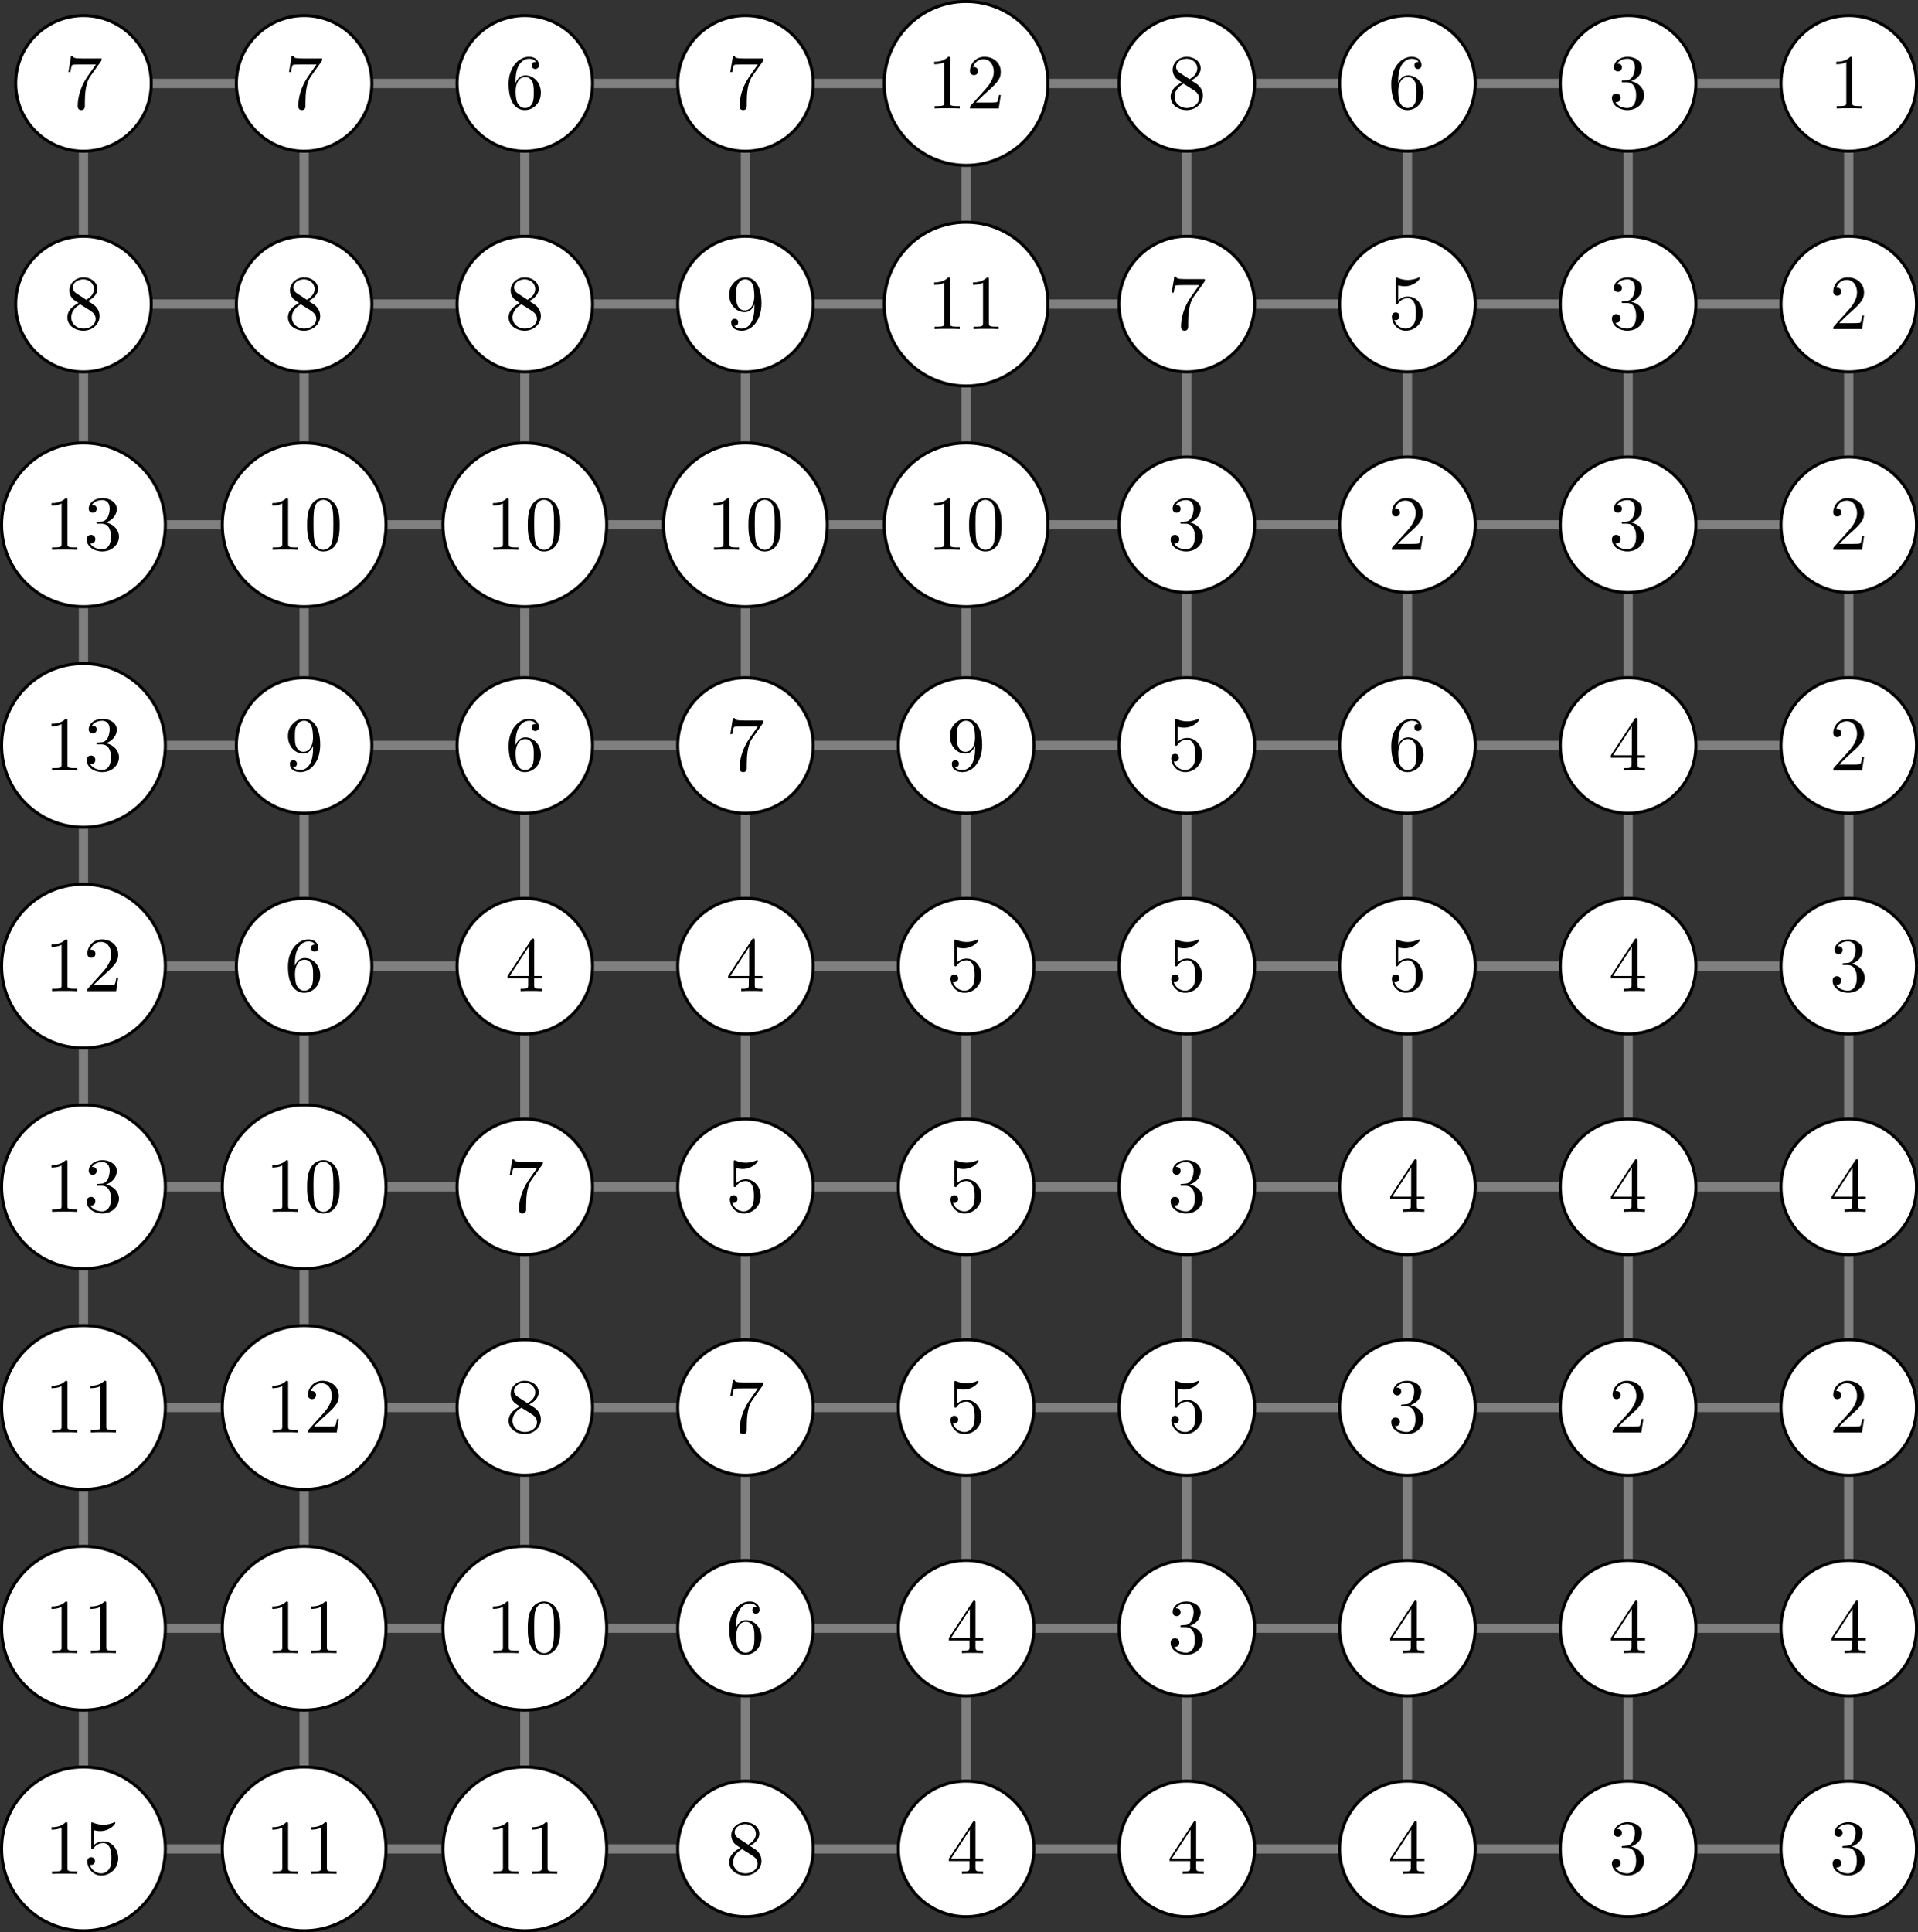
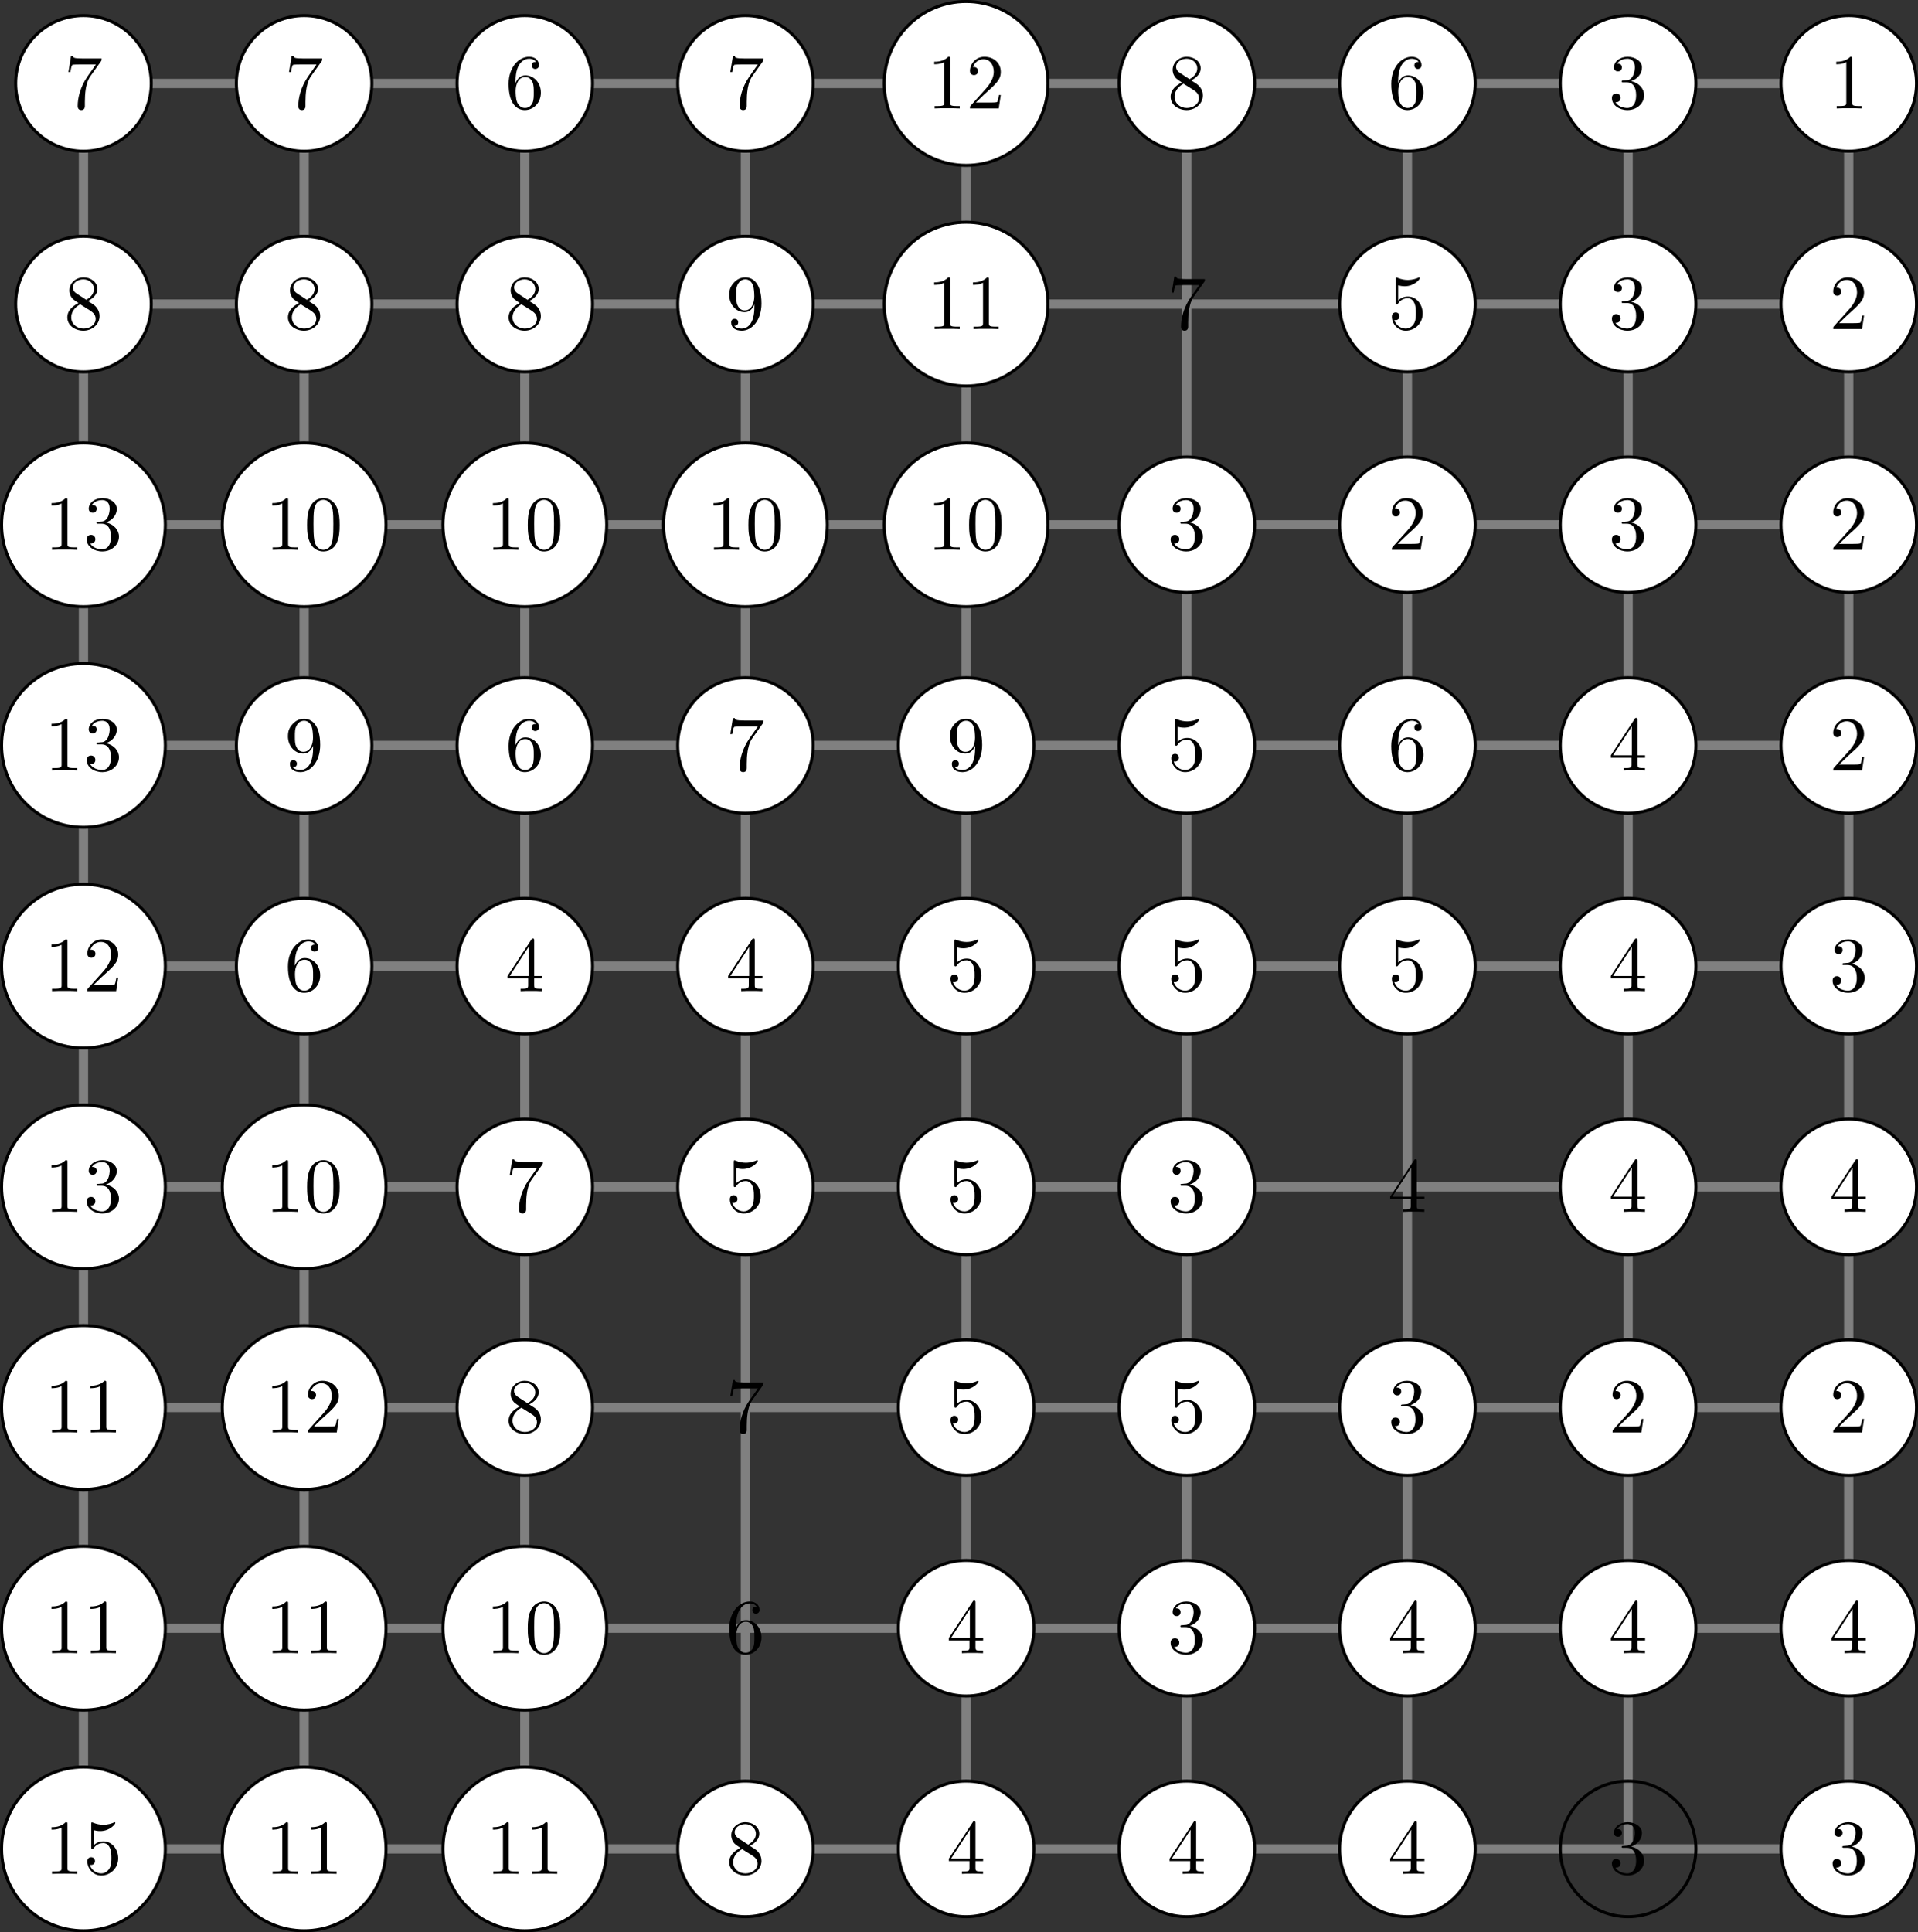
<svg xmlns="http://www.w3.org/2000/svg" xmlns:xlink="http://www.w3.org/1999/xlink" width="246.39pt" height="248.21pt" viewBox="0 0 246.39 248.21" version="1.1">
  <rect x="0" y="0" width="246.39" height="248.21" fill="#333333" stroke="none" />
  <defs>
    <g>
      <symbol overflow="visible" id="glyph0-0">
        <path style="stroke:none;" d="" />
      </symbol>
      <symbol overflow="visible" id="glyph0-1">
        <path style="stroke:none;" d="M 2.93 -6.37 C 2.93 -6.62 2.93 -6.64 2.70 -6.64 C 2.07 -6 1.20 -6 0.89 -6 L 0.89 -5.68 C 1.09 -5.68 1.67 -5.68 2.18 -5.95 L 2.18 -0.78 C 2.18 -0.42 2.15 -0.31 1.26 -0.31 L 0.95 -0.31 L 0.95 0 C 1.29 -0.03 2.15 -0.03 2.56 -0.03 C 2.95 -0.03 3.82 -0.03 4.17 0 L 4.17 -0.31 L 3.85 -0.31 C 2.95 -0.31 2.93 -0.42 2.93 -0.78 Z M 2.93 -6.37 " />
      </symbol>
      <symbol overflow="visible" id="glyph0-2">
        <path style="stroke:none;" d="M 4.46 -2 C 4.46 -3.18 3.65 -4.18 2.57 -4.18 C 2.10 -4.18 1.67 -4.03 1.31 -3.67 L 1.31 -5.62 C 1.51 -5.56 1.84 -5.5 2.15 -5.5 C 3.39 -5.5 4.09 -6.40 4.09 -6.53 C 4.09 -6.59 4.06 -6.64 3.98 -6.64 C 3.98 -6.64 3.95 -6.64 3.90 -6.60 C 3.70 -6.51 3.21 -6.31 2.54 -6.31 C 2.15 -6.31 1.68 -6.39 1.21 -6.59 C 1.14 -6.62 1.12 -6.62 1.10 -6.62 C 1 -6.62 1 -6.54 1 -6.39 L 1 -3.43 C 1 -3.26 1 -3.18 1.14 -3.18 C 1.21 -3.18 1.23 -3.20 1.28 -3.26 C 1.39 -3.42 1.75 -3.96 2.56 -3.96 C 3.07 -3.96 3.32 -3.51 3.40 -3.32 C 3.56 -2.95 3.59 -2.57 3.59 -2.07 C 3.59 -1.71 3.59 -1.12 3.34 -0.70 C 3.10 -0.31 2.73 -0.06 2.28 -0.06 C 1.56 -0.06 0.98 -0.59 0.81 -1.17 C 0.84 -1.17 0.87 -1.15 0.98 -1.15 C 1.31 -1.15 1.48 -1.40 1.48 -1.64 C 1.48 -1.89 1.31 -2.14 0.98 -2.14 C 0.84 -2.14 0.5 -2.06 0.5 -1.60 C 0.5 -0.75 1.18 0.21 2.29 0.21 C 3.45 0.21 4.46 -0.73 4.46 -2 Z M 4.46 -2 " />
      </symbol>
      <symbol overflow="visible" id="glyph0-3">
        <path style="stroke:none;" d="M 2.89 -3.51 C 3.70 -3.78 4.28 -4.46 4.28 -5.26 C 4.28 -6.07 3.40 -6.64 2.45 -6.64 C 1.45 -6.64 0.68 -6.04 0.68 -5.28 C 0.68 -4.95 0.90 -4.76 1.20 -4.76 C 1.5 -4.76 1.70 -4.98 1.70 -5.28 C 1.70 -5.76 1.23 -5.76 1.09 -5.76 C 1.39 -6.26 2.04 -6.39 2.40 -6.39 C 2.82 -6.39 3.37 -6.17 3.37 -5.28 C 3.37 -5.15 3.34 -4.57 3.09 -4.14 C 2.79 -3.65 2.45 -3.62 2.20 -3.62 C 2.12 -3.60 1.89 -3.59 1.81 -3.59 C 1.73 -3.57 1.67 -3.56 1.67 -3.46 C 1.67 -3.35 1.73 -3.35 1.90 -3.35 L 2.34 -3.35 C 3.15 -3.35 3.53 -2.68 3.53 -1.70 C 3.53 -0.34 2.84 -0.06 2.40 -0.06 C 1.96 -0.06 1.21 -0.23 0.87 -0.81 C 1.21 -0.76 1.53 -0.98 1.53 -1.35 C 1.53 -1.71 1.26 -1.92 0.98 -1.92 C 0.73 -1.92 0.42 -1.78 0.42 -1.34 C 0.42 -0.43 1.34 0.21 2.43 0.21 C 3.65 0.21 4.56 -0.68 4.56 -1.70 C 4.56 -2.51 3.92 -3.29 2.89 -3.51 Z M 2.89 -3.51 " />
      </symbol>
      <symbol overflow="visible" id="glyph0-4">
        <path style="stroke:none;" d="M 1.26 -0.76 L 2.32 -1.79 C 3.87 -3.17 4.46 -3.70 4.46 -4.70 C 4.46 -5.84 3.57 -6.64 2.35 -6.64 C 1.23 -6.64 0.5 -5.71 0.5 -4.82 C 0.5 -4.28 1 -4.28 1.03 -4.28 C 1.20 -4.28 1.54 -4.39 1.54 -4.81 C 1.54 -5.06 1.35 -5.32 1.01 -5.32 C 0.93 -5.32 0.92 -5.32 0.89 -5.31 C 1.10 -5.96 1.65 -6.32 2.23 -6.32 C 3.14 -6.32 3.56 -5.51 3.56 -4.70 C 3.56 -3.90 3.07 -3.12 2.51 -2.5 L 0.60 -0.37 C 0.5 -0.26 0.5 -0.23 0.5 0 L 4.20 0 L 4.46 -1.73 L 4.23 -1.73 C 4.17 -1.43 4.10 -1 4 -0.84 C 3.93 -0.76 3.28 -0.76 3.06 -0.76 Z M 1.26 -0.76 " />
      </symbol>
      <symbol overflow="visible" id="glyph0-5">
        <path style="stroke:none;" d="M 1.62 -4.56 C 1.17 -4.85 1.12 -5.18 1.12 -5.35 C 1.12 -5.96 1.78 -6.39 2.48 -6.39 C 3.20 -6.39 3.84 -5.87 3.84 -5.15 C 3.84 -4.57 3.45 -4.10 2.85 -3.76 Z M 3.07 -3.60 C 3.79 -3.98 4.28 -4.5 4.28 -5.15 C 4.28 -6.07 3.40 -6.64 2.5 -6.64 C 1.5 -6.64 0.68 -5.90 0.68 -4.96 C 0.68 -4.79 0.70 -4.34 1.12 -3.87 C 1.23 -3.76 1.60 -3.51 1.85 -3.34 C 1.28 -3.04 0.42 -2.5 0.42 -1.5 C 0.42 -0.45 1.43 0.21 2.48 0.21 C 3.60 0.21 4.56 -0.60 4.56 -1.67 C 4.56 -2.03 4.45 -2.48 4.06 -2.90 C 3.87 -3.10 3.71 -3.20 3.07 -3.60 Z M 2.07 -3.18 L 3.31 -2.40 C 3.59 -2.21 4.06 -1.92 4.06 -1.31 C 4.06 -0.57 3.31 -0.06 2.5 -0.06 C 1.64 -0.06 0.92 -0.67 0.92 -1.5 C 0.92 -2.07 1.23 -2.71 2.07 -3.18 Z M 2.07 -3.18 " />
      </symbol>
      <symbol overflow="visible" id="glyph0-6">
        <path style="stroke:none;" d="M 4.75 -6.07 C 4.82 -6.18 4.82 -6.20 4.82 -6.42 L 2.40 -6.42 C 1.20 -6.42 1.17 -6.54 1.14 -6.73 L 0.89 -6.73 L 0.56 -4.68 L 0.81 -4.68 C 0.84 -4.84 0.92 -5.46 1.06 -5.59 C 1.12 -5.65 1.90 -5.65 2.03 -5.65 L 4.09 -5.65 C 3.98 -5.5 3.20 -4.40 2.98 -4.07 C 2.07 -2.73 1.75 -1.34 1.75 -0.32 C 1.75 -0.23 1.75 0.21 2.21 0.21 C 2.67 0.21 2.67 -0.23 2.67 -0.32 L 2.67 -0.84 C 2.67 -1.39 2.70 -1.93 2.78 -2.46 C 2.82 -2.70 2.95 -3.56 3.40 -4.17 Z M 4.75 -6.07 " />
      </symbol>
      <symbol overflow="visible" id="glyph0-7">
        <path style="stroke:none;" d="M 4.57 -3.18 C 4.57 -3.98 4.53 -4.78 4.18 -5.51 C 3.73 -6.48 2.90 -6.64 2.5 -6.64 C 1.89 -6.64 1.17 -6.37 0.75 -5.45 C 0.43 -4.76 0.39 -3.98 0.39 -3.18 C 0.39 -2.43 0.42 -1.54 0.84 -0.78 C 1.26 0.01 2 0.21 2.48 0.21 C 3.01 0.21 3.78 0.01 4.21 -0.93 C 4.53 -1.62 4.57 -2.40 4.57 -3.18 Z M 2.48 0 C 2.09 0 1.5 -0.25 1.32 -1.20 C 1.21 -1.79 1.21 -2.71 1.21 -3.31 C 1.21 -3.95 1.21 -4.60 1.29 -5.14 C 1.48 -6.32 2.23 -6.42 2.48 -6.42 C 2.81 -6.42 3.46 -6.23 3.65 -5.25 C 3.76 -4.68 3.76 -3.93 3.76 -3.31 C 3.76 -2.56 3.76 -1.89 3.65 -1.25 C 3.5 -0.29 2.93 0 2.48 0 Z M 2.48 0 " />
      </symbol>
      <symbol overflow="visible" id="glyph0-8">
        <path style="stroke:none;" d="M 1.31 -3.26 L 1.31 -3.51 C 1.31 -6.03 2.54 -6.39 3.06 -6.39 C 3.29 -6.39 3.71 -6.32 3.93 -5.98 C 3.78 -5.98 3.39 -5.98 3.39 -5.54 C 3.39 -5.23 3.62 -5.07 3.84 -5.07 C 4 -5.07 4.31 -5.17 4.31 -5.56 C 4.31 -6.15 3.87 -6.64 3.04 -6.64 C 1.76 -6.64 0.42 -5.35 0.42 -3.15 C 0.42 -0.48 1.57 0.21 2.5 0.21 C 3.60 0.21 4.56 -0.71 4.56 -2.03 C 4.56 -3.29 3.67 -4.25 2.56 -4.25 C 1.89 -4.25 1.51 -3.75 1.31 -3.26 Z M 2.5 -0.06 C 1.87 -0.06 1.57 -0.65 1.51 -0.81 C 1.32 -1.28 1.32 -2.07 1.32 -2.25 C 1.32 -3.03 1.65 -4.03 2.54 -4.03 C 2.71 -4.03 3.17 -4.03 3.48 -3.40 C 3.65 -3.04 3.65 -2.53 3.65 -2.04 C 3.65 -1.56 3.65 -1.06 3.48 -0.70 C 3.18 -0.10 2.73 -0.06 2.5 -0.06 Z M 2.5 -0.06 " />
      </symbol>
      <symbol overflow="visible" id="glyph0-9">
        <path style="stroke:none;" d="M 3.65 -3.17 L 3.65 -2.84 C 3.65 -0.51 2.62 -0.06 2.04 -0.06 C 1.87 -0.06 1.32 -0.07 1.06 -0.42 C 1.5 -0.42 1.57 -0.70 1.57 -0.87 C 1.57 -1.18 1.34 -1.32 1.12 -1.32 C 0.96 -1.32 0.67 -1.25 0.67 -0.85 C 0.67 -0.18 1.20 0.21 2.04 0.21 C 3.34 0.21 4.56 -1.14 4.56 -3.28 C 4.56 -5.96 3.40 -6.64 2.51 -6.64 C 1.96 -6.64 1.48 -6.45 1.06 -6.01 C 0.64 -5.56 0.42 -5.14 0.42 -4.39 C 0.42 -3.15 1.29 -2.17 2.40 -2.17 C 3.01 -2.17 3.42 -2.59 3.65 -3.17 Z M 2.42 -2.40 C 2.26 -2.40 1.79 -2.40 1.5 -3.03 C 1.31 -3.40 1.31 -3.89 1.31 -4.39 C 1.31 -4.92 1.31 -5.39 1.53 -5.76 C 1.79 -6.26 2.17 -6.39 2.51 -6.39 C 2.98 -6.39 3.31 -6.04 3.48 -5.60 C 3.59 -5.28 3.64 -4.65 3.64 -4.20 C 3.64 -3.37 3.29 -2.40 2.42 -2.40 Z M 2.42 -2.40 " />
      </symbol>
      <symbol overflow="visible" id="glyph0-10">
        <path style="stroke:none;" d="M 2.93 -1.64 L 2.93 -0.78 C 2.93 -0.42 2.90 -0.31 2.17 -0.31 L 1.96 -0.31 L 1.96 0 C 2.37 -0.03 2.89 -0.03 3.31 -0.03 C 3.73 -0.03 4.25 -0.03 4.67 0 L 4.67 -0.31 L 4.45 -0.31 C 3.71 -0.31 3.70 -0.42 3.70 -0.78 L 3.70 -1.64 L 4.68 -1.64 L 4.68 -1.95 L 3.70 -1.95 L 3.70 -6.48 C 3.70 -6.68 3.70 -6.75 3.53 -6.75 C 3.45 -6.75 3.42 -6.75 3.34 -6.62 L 0.28 -1.95 L 0.28 -1.64 Z M 2.98 -1.95 L 0.56 -1.95 L 2.98 -5.67 Z M 2.98 -1.95 " />
      </symbol>
    </g>
    <clipPath id="clip1">
      <path d="M 0 226 L 22 226 L 22 248.21 L 0 248.21 Z M 0 226 " />
    </clipPath>
    <clipPath id="clip2">
      <path d="M 0 221 L 27 221 L 27 248.21 L 0 248.21 Z M 0 221 " />
    </clipPath>
    <clipPath id="clip3">
      <path d="M 28 226 L 50 226 L 50 248.21 L 28 248.21 Z M 28 226 " />
    </clipPath>
    <clipPath id="clip4">
      <path d="M 22 221 L 56 221 L 56 248.21 L 22 248.21 Z M 22 221 " />
    </clipPath>
    <clipPath id="clip5">
      <path d="M 56 226 L 78 226 L 78 248.21 L 56 248.21 Z M 56 226 " />
    </clipPath>
    <clipPath id="clip6">
      <path d="M 51 221 L 84 221 L 84 248.21 L 51 248.21 Z M 51 221 " />
    </clipPath>
    <clipPath id="clip7">
      <path d="M 81 223 L 111 223 L 111 248.21 L 81 248.21 Z M 81 223 " />
    </clipPath>
    <clipPath id="clip8">
      <path d="M 109 223 L 139 223 L 139 248.21 L 109 248.21 Z M 109 223 " />
    </clipPath>
    <clipPath id="clip9">
      <path d="M 138 223 L 167 223 L 167 248.21 L 138 248.21 Z M 138 223 " />
    </clipPath>
    <clipPath id="clip10">
      <path d="M 166 223 L 196 223 L 196 248.21 L 166 248.21 Z M 166 223 " />
    </clipPath>
    <clipPath id="clip11">
      <path d="M 194 223 L 224 223 L 224 248.21 L 194 248.21 Z M 194 223 " />
    </clipPath>
    <clipPath id="clip12">
      <path d="M 228 228 L 246.39 228 L 246.39 247 L 228 247 Z M 228 228 " />
    </clipPath>
    <clipPath id="clip13">
      <path d="M 223 223 L 246.39 223 L 246.39 248.21 L 223 248.21 Z M 223 223 " />
    </clipPath>
    <clipPath id="clip14">
      <path d="M 228 200 L 246.39 200 L 246.39 218 L 228 218 Z M 228 200 " />
    </clipPath>
    <clipPath id="clip15">
      <path d="M 223 194 L 246.39 194 L 246.39 224 L 223 224 Z M 223 194 " />
    </clipPath>
    <clipPath id="clip16">
      <path d="M 228 172 L 246.39 172 L 246.39 190 L 228 190 Z M 228 172 " />
    </clipPath>
    <clipPath id="clip17">
      <path d="M 223 166 L 246.39 166 L 246.39 196 L 223 196 Z M 223 166 " />
    </clipPath>
    <clipPath id="clip18">
      <path d="M 228 143 L 246.39 143 L 246.39 162 L 228 162 Z M 228 143 " />
    </clipPath>
    <clipPath id="clip19">
      <path d="M 223 138 L 246.39 138 L 246.39 167 L 223 167 Z M 223 138 " />
    </clipPath>
    <clipPath id="clip20">
      <path d="M 228 115 L 246.39 115 L 246.39 133 L 228 133 Z M 228 115 " />
    </clipPath>
    <clipPath id="clip21">
      <path d="M 223 109 L 246.39 109 L 246.39 139 L 223 139 Z M 223 109 " />
    </clipPath>
    <clipPath id="clip22">
      <path d="M 228 87 L 246.39 87 L 246.39 105 L 228 105 Z M 228 87 " />
    </clipPath>
    <clipPath id="clip23">
      <path d="M 223 81 L 246.39 81 L 246.39 111 L 223 111 Z M 223 81 " />
    </clipPath>
    <clipPath id="clip24">
      <path d="M 228 58 L 246.39 58 L 246.39 77 L 228 77 Z M 228 58 " />
    </clipPath>
    <clipPath id="clip25">
      <path d="M 223 53 L 246.39 53 L 246.39 82 L 223 82 Z M 223 53 " />
    </clipPath>
    <clipPath id="clip26">
      <path d="M 228 30 L 246.39 30 L 246.39 48 L 228 48 Z M 228 30 " />
    </clipPath>
    <clipPath id="clip27">
      <path d="M 223 24 L 246.39 24 L 246.39 54 L 223 54 Z M 223 24 " />
    </clipPath>
    <clipPath id="clip28">
      <path d="M 228 2 L 246.39 2 L 246.39 20 L 228 20 Z M 228 2 " />
    </clipPath>
    <clipPath id="clip29">
      <path d="M 223 0 L 246.39 0 L 246.39 26 L 223 26 Z M 223 0 " />
    </clipPath>
  </defs>
  <g id="surface1">
    <path style="fill:none;stroke-width:1.19;stroke-linecap:butt;stroke-linejoin:miter;stroke:rgb(50%,50%,50%);stroke-opacity:1;stroke-miterlimit:10;" d="M 28.34 28.34 L 255.12 28.34 M 28.34 56.69 L 255.12 56.69 M 28.34 85.04 L 255.12 85.04 M 28.34 113.38 L 255.12 113.38 M 28.34 141.73 L 255.12 141.73 M 28.34 170.08 L 255.12 170.08 M 28.34 198.42 L 255.12 198.42 M 28.34 226.77 L 255.12 226.77 M 28.34 255.11 L 255.12 255.11 M 28.34 28.34 L 28.34 255.12 M 56.69 28.34 L 56.69 255.12 M 85.04 28.34 L 85.04 255.12 M 113.38 28.34 L 113.38 255.12 M 141.73 28.34 L 141.73 255.12 M 170.07 28.34 L 170.07 255.12 M 198.42 28.34 L 198.42 255.12 M 226.77 28.34 L 226.77 255.12 M 255.11 28.34 L 255.11 255.12 " transform="matrix(1,0,0,-1,-17.62,265.83)" />
    <g clip-path="url(#clip1)" clip-rule="nonzero">
      <path style=" stroke:none;fill-rule:nonzero;fill:rgb(100%,100%,100%);fill-opacity:1;" d="M 21.24 237.49 C 21.24 231.67 16.53 226.96 10.72 226.96 C 4.91 226.96 0.19 231.67 0.19 237.49 C 0.19 243.30 4.91 248.01 10.72 248.01 C 16.53 248.01 21.24 243.30 21.24 237.49 Z M 21.24 237.49 " />
    </g>
    <g clip-path="url(#clip2)" clip-rule="nonzero">
      <path style="fill:none;stroke-width:0.39;stroke-linecap:butt;stroke-linejoin:miter;stroke:rgb(0%,0%,0%);stroke-opacity:1;stroke-miterlimit:10;" d="M 38.86 28.34 C 38.86 34.15 34.15 38.86 28.34 38.86 C 22.53 38.86 17.82 34.15 17.82 28.34 C 17.82 22.53 22.53 17.82 28.34 17.82 C 34.15 17.82 38.86 22.53 38.86 28.34 Z M 38.86 28.34 " transform="matrix(1,0,0,-1,-17.62,265.83)" />
    </g>
    <g style="fill:rgb(0%,0%,0%);fill-opacity:1;">
      <use xlink:href="#glyph0-1" x="5.73" y="240.70" />
      <use xlink:href="#glyph0-2" x="10.72" y="240.70" />
    </g>
    <path style="fill-rule:nonzero;fill:rgb(100%,100%,100%);fill-opacity:1;stroke-width:0.39;stroke-linecap:butt;stroke-linejoin:miter;stroke:rgb(0%,0%,0%);stroke-opacity:1;stroke-miterlimit:10;" d="M 38.86 56.69 C 38.86 62.50 34.15 67.21 28.34 67.21 C 22.53 67.21 17.82 62.50 17.82 56.69 C 17.82 50.88 22.53 46.17 28.34 46.17 C 34.15 46.17 38.86 50.88 38.86 56.69 Z M 38.86 56.69 " transform="matrix(1,0,0,-1,-17.62,265.83)" />
    <g style="fill:rgb(0%,0%,0%);fill-opacity:1;">
      <use xlink:href="#glyph0-1" x="5.73" y="212.35" />
      <use xlink:href="#glyph0-1" x="10.72" y="212.35" />
    </g>
    <path style="fill-rule:nonzero;fill:rgb(100%,100%,100%);fill-opacity:1;stroke-width:0.39;stroke-linecap:butt;stroke-linejoin:miter;stroke:rgb(0%,0%,0%);stroke-opacity:1;stroke-miterlimit:10;" d="M 38.86 85.04 C 38.86 90.84 34.15 95.56 28.34 95.56 C 22.53 95.56 17.82 90.84 17.82 85.04 C 17.82 79.22 22.53 74.51 28.34 74.51 C 34.15 74.51 38.86 79.22 38.86 85.04 Z M 38.86 85.04 " transform="matrix(1,0,0,-1,-17.62,265.83)" />
    <g style="fill:rgb(0%,0%,0%);fill-opacity:1;">
      <use xlink:href="#glyph0-1" x="5.73" y="184.00" />
      <use xlink:href="#glyph0-1" x="10.72" y="184.00" />
    </g>
    <path style="fill-rule:nonzero;fill:rgb(100%,100%,100%);fill-opacity:1;stroke-width:0.39;stroke-linecap:butt;stroke-linejoin:miter;stroke:rgb(0%,0%,0%);stroke-opacity:1;stroke-miterlimit:10;" d="M 38.86 113.38 C 38.86 119.19 34.15 123.90 28.34 123.90 C 22.53 123.90 17.82 119.19 17.82 113.38 C 17.82 107.57 22.53 102.86 28.34 102.86 C 34.15 102.86 38.86 107.57 38.86 113.38 Z M 38.86 113.38 " transform="matrix(1,0,0,-1,-17.62,265.83)" />
    <g style="fill:rgb(0%,0%,0%);fill-opacity:1;">
      <use xlink:href="#glyph0-1" x="5.73" y="155.66" />
      <use xlink:href="#glyph0-3" x="10.72" y="155.66" />
    </g>
    <path style="fill-rule:nonzero;fill:rgb(100%,100%,100%);fill-opacity:1;stroke-width:0.39;stroke-linecap:butt;stroke-linejoin:miter;stroke:rgb(0%,0%,0%);stroke-opacity:1;stroke-miterlimit:10;" d="M 38.86 141.73 C 38.86 147.54 34.15 152.25 28.34 152.25 C 22.53 152.25 17.82 147.54 17.82 141.73 C 17.82 135.92 22.53 131.21 28.34 131.21 C 34.15 131.21 38.86 135.92 38.86 141.73 Z M 38.86 141.73 " transform="matrix(1,0,0,-1,-17.62,265.83)" />
    <g style="fill:rgb(0%,0%,0%);fill-opacity:1;">
      <use xlink:href="#glyph0-1" x="5.73" y="127.31" />
      <use xlink:href="#glyph0-4" x="10.72" y="127.31" />
    </g>
    <path style="fill-rule:nonzero;fill:rgb(100%,100%,100%);fill-opacity:1;stroke-width:0.39;stroke-linecap:butt;stroke-linejoin:miter;stroke:rgb(0%,0%,0%);stroke-opacity:1;stroke-miterlimit:10;" d="M 38.86 170.08 C 38.86 175.89 34.15 180.60 28.34 180.60 C 22.53 180.60 17.82 175.89 17.82 170.08 C 17.82 164.27 22.53 159.56 28.34 159.56 C 34.15 159.56 38.86 164.27 38.86 170.08 Z M 38.86 170.08 " transform="matrix(1,0,0,-1,-17.62,265.83)" />
    <g style="fill:rgb(0%,0%,0%);fill-opacity:1;">
      <use xlink:href="#glyph0-1" x="5.73" y="98.97" />
      <use xlink:href="#glyph0-3" x="10.72" y="98.97" />
    </g>
    <path style="fill-rule:nonzero;fill:rgb(100%,100%,100%);fill-opacity:1;stroke-width:0.39;stroke-linecap:butt;stroke-linejoin:miter;stroke:rgb(0%,0%,0%);stroke-opacity:1;stroke-miterlimit:10;" d="M 38.86 198.42 C 38.86 204.24 34.15 208.94 28.34 208.94 C 22.53 208.94 17.82 204.24 17.82 198.42 C 17.82 192.61 22.53 187.90 28.34 187.90 C 34.15 187.90 38.86 192.61 38.86 198.42 Z M 38.86 198.42 " transform="matrix(1,0,0,-1,-17.62,265.83)" />
    <g style="fill:rgb(0%,0%,0%);fill-opacity:1;">
      <use xlink:href="#glyph0-1" x="5.73" y="70.62" />
      <use xlink:href="#glyph0-3" x="10.72" y="70.62" />
    </g>
    <path style="fill-rule:nonzero;fill:rgb(100%,100%,100%);fill-opacity:1;stroke-width:0.39;stroke-linecap:butt;stroke-linejoin:miter;stroke:rgb(0%,0%,0%);stroke-opacity:1;stroke-miterlimit:10;" d="M 37.05 226.77 C 37.05 231.58 33.15 235.48 28.34 235.48 C 23.53 235.48 19.63 231.58 19.63 226.77 C 19.63 221.96 23.53 218.06 28.34 218.06 C 33.15 218.06 37.05 221.96 37.05 226.77 Z M 37.05 226.77 " transform="matrix(1,0,0,-1,-17.62,265.83)" />
    <g style="fill:rgb(0%,0%,0%);fill-opacity:1;">
      <use xlink:href="#glyph0-5" x="8.23" y="42.27" />
    </g>
    <path style="fill-rule:nonzero;fill:rgb(100%,100%,100%);fill-opacity:1;stroke-width:0.39;stroke-linecap:butt;stroke-linejoin:miter;stroke:rgb(0%,0%,0%);stroke-opacity:1;stroke-miterlimit:10;" d="M 37.05 255.12 C 37.05 259.93 33.15 263.83 28.34 263.83 C 23.53 263.83 19.63 259.93 19.63 255.12 C 19.63 250.31 23.53 246.41 28.34 246.41 C 33.15 246.41 37.05 250.31 37.05 255.12 Z M 37.05 255.12 " transform="matrix(1,0,0,-1,-17.62,265.83)" />
    <g style="fill:rgb(0%,0%,0%);fill-opacity:1;">
      <use xlink:href="#glyph0-6" x="8.23" y="13.93" />
    </g>
    <g clip-path="url(#clip3)" clip-rule="nonzero">
      <path style=" stroke:none;fill-rule:nonzero;fill:rgb(100%,100%,100%);fill-opacity:1;" d="M 49.58 237.49 C 49.58 231.67 44.87 226.96 39.06 226.96 C 33.25 226.96 28.54 231.67 28.54 237.49 C 28.54 243.30 33.25 248.01 39.06 248.01 C 44.87 248.01 49.58 243.30 49.58 237.49 Z M 49.58 237.49 " />
    </g>
    <g clip-path="url(#clip4)" clip-rule="nonzero">
      <path style="fill:none;stroke-width:0.39;stroke-linecap:butt;stroke-linejoin:miter;stroke:rgb(0%,0%,0%);stroke-opacity:1;stroke-miterlimit:10;" d="M 67.21 28.34 C 67.21 34.15 62.50 38.86 56.69 38.86 C 50.88 38.86 46.17 34.15 46.17 28.34 C 46.17 22.53 50.88 17.82 56.69 17.82 C 62.50 17.82 67.21 22.53 67.21 28.34 Z M 67.21 28.34 " transform="matrix(1,0,0,-1,-17.62,265.83)" />
    </g>
    <g style="fill:rgb(0%,0%,0%);fill-opacity:1;">
      <use xlink:href="#glyph0-1" x="34.08" y="240.70" />
      <use xlink:href="#glyph0-1" x="39.06" y="240.70" />
    </g>
    <path style="fill-rule:nonzero;fill:rgb(100%,100%,100%);fill-opacity:1;stroke-width:0.39;stroke-linecap:butt;stroke-linejoin:miter;stroke:rgb(0%,0%,0%);stroke-opacity:1;stroke-miterlimit:10;" d="M 67.21 56.69 C 67.21 62.50 62.50 67.21 56.69 67.21 C 50.88 67.21 46.17 62.50 46.17 56.69 C 46.17 50.88 50.88 46.17 56.69 46.17 C 62.50 46.17 67.21 50.88 67.21 56.69 Z M 67.21 56.69 " transform="matrix(1,0,0,-1,-17.62,265.83)" />
    <g style="fill:rgb(0%,0%,0%);fill-opacity:1;">
      <use xlink:href="#glyph0-1" x="34.08" y="212.35" />
      <use xlink:href="#glyph0-1" x="39.06" y="212.35" />
    </g>
    <path style="fill-rule:nonzero;fill:rgb(100%,100%,100%);fill-opacity:1;stroke-width:0.39;stroke-linecap:butt;stroke-linejoin:miter;stroke:rgb(0%,0%,0%);stroke-opacity:1;stroke-miterlimit:10;" d="M 67.21 85.04 C 67.21 90.84 62.50 95.56 56.69 95.56 C 50.88 95.56 46.17 90.84 46.17 85.04 C 46.17 79.22 50.88 74.51 56.69 74.51 C 62.50 74.51 67.21 79.22 67.21 85.04 Z M 67.21 85.04 " transform="matrix(1,0,0,-1,-17.62,265.83)" />
    <g style="fill:rgb(0%,0%,0%);fill-opacity:1;">
      <use xlink:href="#glyph0-1" x="34.08" y="184.00" />
      <use xlink:href="#glyph0-4" x="39.06" y="184.00" />
    </g>
    <path style="fill-rule:nonzero;fill:rgb(100%,100%,100%);fill-opacity:1;stroke-width:0.39;stroke-linecap:butt;stroke-linejoin:miter;stroke:rgb(0%,0%,0%);stroke-opacity:1;stroke-miterlimit:10;" d="M 67.21 113.38 C 67.21 119.19 62.50 123.90 56.69 123.90 C 50.88 123.90 46.17 119.19 46.17 113.38 C 46.17 107.57 50.88 102.86 56.69 102.86 C 62.50 102.86 67.21 107.57 67.21 113.38 Z M 67.21 113.38 " transform="matrix(1,0,0,-1,-17.62,265.83)" />
    <g style="fill:rgb(0%,0%,0%);fill-opacity:1;">
      <use xlink:href="#glyph0-1" x="34.08" y="155.66" />
      <use xlink:href="#glyph0-7" x="39.06" y="155.66" />
    </g>
    <path style="fill-rule:nonzero;fill:rgb(100%,100%,100%);fill-opacity:1;stroke-width:0.39;stroke-linecap:butt;stroke-linejoin:miter;stroke:rgb(0%,0%,0%);stroke-opacity:1;stroke-miterlimit:10;" d="M 65.39 141.73 C 65.39 146.54 61.50 150.44 56.69 150.44 C 51.88 150.44 47.98 146.54 47.98 141.73 C 47.98 136.92 51.88 133.02 56.69 133.02 C 61.50 133.02 65.39 136.92 65.39 141.73 Z M 65.39 141.73 " transform="matrix(1,0,0,-1,-17.62,265.83)" />
    <g style="fill:rgb(0%,0%,0%);fill-opacity:1;">
      <use xlink:href="#glyph0-8" x="36.57" y="127.31" />
    </g>
    <path style="fill-rule:nonzero;fill:rgb(100%,100%,100%);fill-opacity:1;stroke-width:0.39;stroke-linecap:butt;stroke-linejoin:miter;stroke:rgb(0%,0%,0%);stroke-opacity:1;stroke-miterlimit:10;" d="M 65.39 170.08 C 65.39 174.88 61.50 178.78 56.69 178.78 C 51.88 178.78 47.98 174.88 47.98 170.08 C 47.98 165.27 51.88 161.37 56.69 161.37 C 61.50 161.37 65.39 165.27 65.39 170.08 Z M 65.39 170.08 " transform="matrix(1,0,0,-1,-17.62,265.83)" />
    <g style="fill:rgb(0%,0%,0%);fill-opacity:1;">
      <use xlink:href="#glyph0-9" x="36.57" y="98.97" />
    </g>
    <path style="fill-rule:nonzero;fill:rgb(100%,100%,100%);fill-opacity:1;stroke-width:0.39;stroke-linecap:butt;stroke-linejoin:miter;stroke:rgb(0%,0%,0%);stroke-opacity:1;stroke-miterlimit:10;" d="M 67.21 198.42 C 67.21 204.24 62.50 208.94 56.69 208.94 C 50.88 208.94 46.17 204.24 46.17 198.42 C 46.17 192.61 50.88 187.90 56.69 187.90 C 62.50 187.90 67.21 192.61 67.21 198.42 Z M 67.21 198.42 " transform="matrix(1,0,0,-1,-17.62,265.83)" />
    <g style="fill:rgb(0%,0%,0%);fill-opacity:1;">
      <use xlink:href="#glyph0-1" x="34.08" y="70.62" />
      <use xlink:href="#glyph0-7" x="39.06" y="70.62" />
    </g>
    <path style="fill-rule:nonzero;fill:rgb(100%,100%,100%);fill-opacity:1;stroke-width:0.39;stroke-linecap:butt;stroke-linejoin:miter;stroke:rgb(0%,0%,0%);stroke-opacity:1;stroke-miterlimit:10;" d="M 65.39 226.77 C 65.39 231.58 61.50 235.48 56.69 235.48 C 51.88 235.48 47.98 231.58 47.98 226.77 C 47.98 221.96 51.88 218.06 56.69 218.06 C 61.50 218.06 65.39 221.96 65.39 226.77 Z M 65.39 226.77 " transform="matrix(1,0,0,-1,-17.62,265.83)" />
    <g style="fill:rgb(0%,0%,0%);fill-opacity:1;">
      <use xlink:href="#glyph0-5" x="36.57" y="42.27" />
    </g>
    <path style="fill-rule:nonzero;fill:rgb(100%,100%,100%);fill-opacity:1;stroke-width:0.39;stroke-linecap:butt;stroke-linejoin:miter;stroke:rgb(0%,0%,0%);stroke-opacity:1;stroke-miterlimit:10;" d="M 65.39 255.12 C 65.39 259.93 61.50 263.83 56.69 263.83 C 51.88 263.83 47.98 259.93 47.98 255.12 C 47.98 250.31 51.88 246.41 56.69 246.41 C 61.50 246.41 65.39 250.31 65.39 255.12 Z M 65.39 255.12 " transform="matrix(1,0,0,-1,-17.62,265.83)" />
    <g style="fill:rgb(0%,0%,0%);fill-opacity:1;">
      <use xlink:href="#glyph0-6" x="36.57" y="13.93" />
    </g>
    <g clip-path="url(#clip5)" clip-rule="nonzero">
      <path style=" stroke:none;fill-rule:nonzero;fill:rgb(100%,100%,100%);fill-opacity:1;" d="M 77.93 237.49 C 77.93 231.67 73.22 226.96 67.41 226.96 C 61.60 226.96 56.89 231.67 56.89 237.49 C 56.89 243.30 61.60 248.01 67.41 248.01 C 73.22 248.01 77.93 243.30 77.93 237.49 Z M 77.93 237.49 " />
    </g>
    <g clip-path="url(#clip6)" clip-rule="nonzero">
      <path style="fill:none;stroke-width:0.39;stroke-linecap:butt;stroke-linejoin:miter;stroke:rgb(0%,0%,0%);stroke-opacity:1;stroke-miterlimit:10;" d="M 95.56 28.34 C 95.56 34.15 90.85 38.86 85.04 38.86 C 79.23 38.86 74.52 34.15 74.52 28.34 C 74.52 22.53 79.23 17.82 85.04 17.82 C 90.85 17.82 95.56 22.53 95.56 28.34 Z M 95.56 28.34 " transform="matrix(1,0,0,-1,-17.62,265.83)" />
    </g>
    <g style="fill:rgb(0%,0%,0%);fill-opacity:1;">
      <use xlink:href="#glyph0-1" x="62.43" y="240.70" />
      <use xlink:href="#glyph0-1" x="67.41" y="240.70" />
    </g>
    <path style="fill-rule:nonzero;fill:rgb(100%,100%,100%);fill-opacity:1;stroke-width:0.39;stroke-linecap:butt;stroke-linejoin:miter;stroke:rgb(0%,0%,0%);stroke-opacity:1;stroke-miterlimit:10;" d="M 95.56 56.69 C 95.56 62.50 90.85 67.21 85.04 67.21 C 79.23 67.21 74.52 62.50 74.52 56.69 C 74.52 50.88 79.23 46.17 85.04 46.17 C 90.85 46.17 95.56 50.88 95.56 56.69 Z M 95.56 56.69 " transform="matrix(1,0,0,-1,-17.62,265.83)" />
    <g style="fill:rgb(0%,0%,0%);fill-opacity:1;">
      <use xlink:href="#glyph0-1" x="62.43" y="212.35" />
      <use xlink:href="#glyph0-7" x="67.41" y="212.35" />
    </g>
    <path style="fill-rule:nonzero;fill:rgb(100%,100%,100%);fill-opacity:1;stroke-width:0.39;stroke-linecap:butt;stroke-linejoin:miter;stroke:rgb(0%,0%,0%);stroke-opacity:1;stroke-miterlimit:10;" d="M 93.74 85.04 C 93.74 89.84 89.84 93.74 85.04 93.74 C 80.23 93.74 76.33 89.84 76.33 85.04 C 76.33 80.23 80.23 76.33 85.04 76.33 C 89.84 76.33 93.74 80.23 93.74 85.04 Z M 93.74 85.04 " transform="matrix(1,0,0,-1,-17.62,265.83)" />
    <g style="fill:rgb(0%,0%,0%);fill-opacity:1;">
      <use xlink:href="#glyph0-5" x="64.92" y="184.00" />
    </g>
    <path style="fill-rule:nonzero;fill:rgb(100%,100%,100%);fill-opacity:1;stroke-width:0.39;stroke-linecap:butt;stroke-linejoin:miter;stroke:rgb(0%,0%,0%);stroke-opacity:1;stroke-miterlimit:10;" d="M 93.74 113.38 C 93.74 118.19 89.84 122.09 85.04 122.09 C 80.23 122.09 76.33 118.19 76.33 113.38 C 76.33 108.57 80.23 104.67 85.04 104.67 C 89.84 104.67 93.74 108.57 93.74 113.38 Z M 93.74 113.38 " transform="matrix(1,0,0,-1,-17.62,265.83)" />
    <g style="fill:rgb(0%,0%,0%);fill-opacity:1;">
      <use xlink:href="#glyph0-6" x="64.92" y="155.66" />
    </g>
    <path style="fill-rule:nonzero;fill:rgb(100%,100%,100%);fill-opacity:1;stroke-width:0.39;stroke-linecap:butt;stroke-linejoin:miter;stroke:rgb(0%,0%,0%);stroke-opacity:1;stroke-miterlimit:10;" d="M 93.74 141.73 C 93.74 146.54 89.84 150.44 85.04 150.44 C 80.23 150.44 76.33 146.54 76.33 141.73 C 76.33 136.92 80.23 133.02 85.04 133.02 C 89.84 133.02 93.74 136.92 93.74 141.73 Z M 93.74 141.73 " transform="matrix(1,0,0,-1,-17.62,265.83)" />
    <g style="fill:rgb(0%,0%,0%);fill-opacity:1;">
      <use xlink:href="#glyph0-10" x="64.92" y="127.31" />
    </g>
    <path style="fill-rule:nonzero;fill:rgb(100%,100%,100%);fill-opacity:1;stroke-width:0.39;stroke-linecap:butt;stroke-linejoin:miter;stroke:rgb(0%,0%,0%);stroke-opacity:1;stroke-miterlimit:10;" d="M 93.74 170.08 C 93.74 174.88 89.84 178.78 85.04 178.78 C 80.23 178.78 76.33 174.88 76.33 170.08 C 76.33 165.27 80.23 161.37 85.04 161.37 C 89.84 161.37 93.74 165.27 93.74 170.08 Z M 93.74 170.08 " transform="matrix(1,0,0,-1,-17.62,265.83)" />
    <g style="fill:rgb(0%,0%,0%);fill-opacity:1;">
      <use xlink:href="#glyph0-8" x="64.92" y="98.97" />
    </g>
    <path style="fill-rule:nonzero;fill:rgb(100%,100%,100%);fill-opacity:1;stroke-width:0.39;stroke-linecap:butt;stroke-linejoin:miter;stroke:rgb(0%,0%,0%);stroke-opacity:1;stroke-miterlimit:10;" d="M 95.56 198.42 C 95.56 204.24 90.85 208.94 85.04 208.94 C 79.23 208.94 74.52 204.24 74.52 198.42 C 74.52 192.61 79.23 187.90 85.04 187.90 C 90.85 187.90 95.56 192.61 95.56 198.42 Z M 95.56 198.42 " transform="matrix(1,0,0,-1,-17.62,265.83)" />
    <g style="fill:rgb(0%,0%,0%);fill-opacity:1;">
      <use xlink:href="#glyph0-1" x="62.43" y="70.62" />
      <use xlink:href="#glyph0-7" x="67.41" y="70.62" />
    </g>
    <path style="fill-rule:nonzero;fill:rgb(100%,100%,100%);fill-opacity:1;stroke-width:0.39;stroke-linecap:butt;stroke-linejoin:miter;stroke:rgb(0%,0%,0%);stroke-opacity:1;stroke-miterlimit:10;" d="M 93.74 226.77 C 93.74 231.58 89.84 235.48 85.04 235.48 C 80.23 235.48 76.33 231.58 76.33 226.77 C 76.33 221.96 80.23 218.06 85.04 218.06 C 89.84 218.06 93.74 221.96 93.74 226.77 Z M 93.74 226.77 " transform="matrix(1,0,0,-1,-17.62,265.83)" />
    <g style="fill:rgb(0%,0%,0%);fill-opacity:1;">
      <use xlink:href="#glyph0-5" x="64.92" y="42.27" />
    </g>
    <path style="fill-rule:nonzero;fill:rgb(100%,100%,100%);fill-opacity:1;stroke-width:0.39;stroke-linecap:butt;stroke-linejoin:miter;stroke:rgb(0%,0%,0%);stroke-opacity:1;stroke-miterlimit:10;" d="M 93.74 255.12 C 93.74 259.93 89.84 263.83 85.04 263.83 C 80.23 263.83 76.33 259.93 76.33 255.12 C 76.33 250.31 80.23 246.41 85.04 246.41 C 89.84 246.41 93.74 250.31 93.74 255.12 Z M 93.74 255.12 " transform="matrix(1,0,0,-1,-17.62,265.83)" />
    <g style="fill:rgb(0%,0%,0%);fill-opacity:1;">
      <use xlink:href="#glyph0-8" x="64.92" y="13.93" />
    </g>
    <path style=" stroke:none;fill-rule:nonzero;fill:rgb(100%,100%,100%);fill-opacity:1;" d="M 104.46 237.49 C 104.46 232.68 100.57 228.78 95.76 228.78 C 90.95 228.78 87.05 232.68 87.05 237.49 C 87.05 242.30 90.95 246.19 95.76 246.19 C 100.57 246.19 104.46 242.30 104.46 237.49 Z M 104.46 237.49 " />
    <g clip-path="url(#clip7)" clip-rule="nonzero">
      <path style="fill:none;stroke-width:0.39;stroke-linecap:butt;stroke-linejoin:miter;stroke:rgb(0%,0%,0%);stroke-opacity:1;stroke-miterlimit:10;" d="M 122.09 28.34 C 122.09 33.15 118.19 37.05 113.38 37.05 C 108.57 37.05 104.68 33.15 104.68 28.34 C 104.68 23.53 108.57 19.63 113.38 19.63 C 118.19 19.63 122.09 23.53 122.09 28.34 Z M 122.09 28.34 " transform="matrix(1,0,0,-1,-17.62,265.83)" />
    </g>
    <g style="fill:rgb(0%,0%,0%);fill-opacity:1;">
      <use xlink:href="#glyph0-5" x="93.26" y="240.70" />
    </g>
-     <path style="fill-rule:nonzero;fill:rgb(100%,100%,100%);fill-opacity:1;stroke-width:0.39;stroke-linecap:butt;stroke-linejoin:miter;stroke:rgb(0%,0%,0%);stroke-opacity:1;stroke-miterlimit:10;" d="M 122.09 56.69 C 122.09 61.50 118.19 65.40 113.38 65.40 C 108.57 65.40 104.68 61.50 104.68 56.69 C 104.68 51.88 108.57 47.98 113.38 47.98 C 118.19 47.98 122.09 51.88 122.09 56.69 Z M 122.09 56.69 " transform="matrix(1,0,0,-1,-17.62,265.83)" />
    <g style="fill:rgb(0%,0%,0%);fill-opacity:1;">
      <use xlink:href="#glyph0-8" x="93.26" y="212.35" />
    </g>
-     <path style="fill-rule:nonzero;fill:rgb(100%,100%,100%);fill-opacity:1;stroke-width:0.39;stroke-linecap:butt;stroke-linejoin:miter;stroke:rgb(0%,0%,0%);stroke-opacity:1;stroke-miterlimit:10;" d="M 122.09 85.04 C 122.09 89.84 118.19 93.74 113.38 93.74 C 108.57 93.74 104.68 89.84 104.68 85.04 C 104.68 80.23 108.57 76.33 113.38 76.33 C 118.19 76.33 122.09 80.23 122.09 85.04 Z M 122.09 85.04 " transform="matrix(1,0,0,-1,-17.62,265.83)" />
    <g style="fill:rgb(0%,0%,0%);fill-opacity:1;">
      <use xlink:href="#glyph0-6" x="93.26" y="184.00" />
    </g>
    <path style="fill-rule:nonzero;fill:rgb(100%,100%,100%);fill-opacity:1;stroke-width:0.39;stroke-linecap:butt;stroke-linejoin:miter;stroke:rgb(0%,0%,0%);stroke-opacity:1;stroke-miterlimit:10;" d="M 122.09 113.38 C 122.09 118.19 118.19 122.09 113.38 122.09 C 108.57 122.09 104.68 118.19 104.68 113.38 C 104.68 108.57 108.57 104.67 113.38 104.67 C 118.19 104.67 122.09 108.57 122.09 113.38 Z M 122.09 113.38 " transform="matrix(1,0,0,-1,-17.62,265.83)" />
    <g style="fill:rgb(0%,0%,0%);fill-opacity:1;">
      <use xlink:href="#glyph0-2" x="93.26" y="155.66" />
    </g>
    <path style="fill-rule:nonzero;fill:rgb(100%,100%,100%);fill-opacity:1;stroke-width:0.39;stroke-linecap:butt;stroke-linejoin:miter;stroke:rgb(0%,0%,0%);stroke-opacity:1;stroke-miterlimit:10;" d="M 122.09 141.73 C 122.09 146.54 118.19 150.44 113.38 150.44 C 108.57 150.44 104.68 146.54 104.68 141.73 C 104.68 136.92 108.57 133.02 113.38 133.02 C 118.19 133.02 122.09 136.92 122.09 141.73 Z M 122.09 141.73 " transform="matrix(1,0,0,-1,-17.62,265.83)" />
    <g style="fill:rgb(0%,0%,0%);fill-opacity:1;">
      <use xlink:href="#glyph0-10" x="93.26" y="127.31" />
    </g>
    <path style="fill-rule:nonzero;fill:rgb(100%,100%,100%);fill-opacity:1;stroke-width:0.39;stroke-linecap:butt;stroke-linejoin:miter;stroke:rgb(0%,0%,0%);stroke-opacity:1;stroke-miterlimit:10;" d="M 122.09 170.08 C 122.09 174.88 118.19 178.78 113.38 178.78 C 108.57 178.78 104.68 174.88 104.68 170.08 C 104.68 165.27 108.57 161.37 113.38 161.37 C 118.19 161.37 122.09 165.27 122.09 170.08 Z M 122.09 170.08 " transform="matrix(1,0,0,-1,-17.62,265.83)" />
    <g style="fill:rgb(0%,0%,0%);fill-opacity:1;">
      <use xlink:href="#glyph0-6" x="93.26" y="98.97" />
    </g>
    <path style="fill-rule:nonzero;fill:rgb(100%,100%,100%);fill-opacity:1;stroke-width:0.39;stroke-linecap:butt;stroke-linejoin:miter;stroke:rgb(0%,0%,0%);stroke-opacity:1;stroke-miterlimit:10;" d="M 123.90 198.42 C 123.90 204.24 119.19 208.94 113.38 208.94 C 107.57 208.94 102.86 204.24 102.86 198.42 C 102.86 192.61 107.57 187.90 113.38 187.90 C 119.19 187.90 123.90 192.61 123.90 198.42 Z M 123.90 198.42 " transform="matrix(1,0,0,-1,-17.62,265.83)" />
    <g style="fill:rgb(0%,0%,0%);fill-opacity:1;">
      <use xlink:href="#glyph0-1" x="90.77" y="70.62" />
      <use xlink:href="#glyph0-7" x="95.75" y="70.62" />
    </g>
    <path style="fill-rule:nonzero;fill:rgb(100%,100%,100%);fill-opacity:1;stroke-width:0.39;stroke-linecap:butt;stroke-linejoin:miter;stroke:rgb(0%,0%,0%);stroke-opacity:1;stroke-miterlimit:10;" d="M 122.09 226.77 C 122.09 231.58 118.19 235.48 113.38 235.48 C 108.57 235.48 104.68 231.58 104.68 226.77 C 104.68 221.96 108.57 218.06 113.38 218.06 C 118.19 218.06 122.09 221.96 122.09 226.77 Z M 122.09 226.77 " transform="matrix(1,0,0,-1,-17.62,265.83)" />
    <g style="fill:rgb(0%,0%,0%);fill-opacity:1;">
      <use xlink:href="#glyph0-9" x="93.26" y="42.27" />
    </g>
    <path style="fill-rule:nonzero;fill:rgb(100%,100%,100%);fill-opacity:1;stroke-width:0.39;stroke-linecap:butt;stroke-linejoin:miter;stroke:rgb(0%,0%,0%);stroke-opacity:1;stroke-miterlimit:10;" d="M 122.09 255.12 C 122.09 259.93 118.19 263.83 113.38 263.83 C 108.57 263.83 104.68 259.93 104.68 255.12 C 104.68 250.31 108.57 246.41 113.38 246.41 C 118.19 246.41 122.09 250.31 122.09 255.12 Z M 122.09 255.12 " transform="matrix(1,0,0,-1,-17.62,265.83)" />
    <g style="fill:rgb(0%,0%,0%);fill-opacity:1;">
      <use xlink:href="#glyph0-6" x="93.26" y="13.93" />
    </g>
    <path style=" stroke:none;fill-rule:nonzero;fill:rgb(100%,100%,100%);fill-opacity:1;" d="M 132.81 237.49 C 132.81 232.68 128.91 228.78 124.10 228.78 C 119.30 228.78 115.39 232.68 115.39 237.49 C 115.39 242.30 119.30 246.19 124.10 246.19 C 128.91 246.19 132.81 242.30 132.81 237.49 Z M 132.81 237.49 " />
    <g clip-path="url(#clip8)" clip-rule="nonzero">
      <path style="fill:none;stroke-width:0.39;stroke-linecap:butt;stroke-linejoin:miter;stroke:rgb(0%,0%,0%);stroke-opacity:1;stroke-miterlimit:10;" d="M 150.44 28.34 C 150.44 33.15 146.54 37.05 141.73 37.05 C 136.92 37.05 133.02 33.15 133.02 28.34 C 133.02 23.53 136.92 19.63 141.73 19.63 C 146.54 19.63 150.44 23.53 150.44 28.34 Z M 150.44 28.34 " transform="matrix(1,0,0,-1,-17.62,265.83)" />
    </g>
    <g style="fill:rgb(0%,0%,0%);fill-opacity:1;">
      <use xlink:href="#glyph0-10" x="121.61" y="240.70" />
    </g>
-     <path style="fill-rule:nonzero;fill:rgb(100%,100%,100%);fill-opacity:1;stroke-width:0.39;stroke-linecap:butt;stroke-linejoin:miter;stroke:rgb(0%,0%,0%);stroke-opacity:1;stroke-miterlimit:10;" d="M 150.44 56.69 C 150.44 61.50 146.54 65.40 141.73 65.40 C 136.92 65.40 133.02 61.50 133.02 56.69 C 133.02 51.88 136.92 47.98 141.73 47.98 C 146.54 47.98 150.44 51.88 150.44 56.69 Z M 150.44 56.69 " transform="matrix(1,0,0,-1,-17.62,265.83)" />
+     <path style="fill-rule:nonzero;fill:rgb(100%,100%,100%);fill-opacity:1;stroke-width:0.39;stroke-linecap:butt;stroke-linejoin:miter;stroke:rgb(0%,0%,0%);stroke-opacity:1;stroke-miterlimit:10;" d="M 150.44 56.69 C 150.44 61.50 146.54 65.40 141.73 65.40 C 136.92 65.40 133.02 61.50 133.02 56.69 C 133.02 51.88 136.92 47.98 141.73 47.98 C 146.54 47.98 150.44 51.88 150.44 56.69 M 150.44 56.69 " transform="matrix(1,0,0,-1,-17.62,265.83)" />
    <g style="fill:rgb(0%,0%,0%);fill-opacity:1;">
      <use xlink:href="#glyph0-10" x="121.61" y="212.35" />
    </g>
    <path style="fill-rule:nonzero;fill:rgb(100%,100%,100%);fill-opacity:1;stroke-width:0.39;stroke-linecap:butt;stroke-linejoin:miter;stroke:rgb(0%,0%,0%);stroke-opacity:1;stroke-miterlimit:10;" d="M 150.44 85.04 C 150.44 89.84 146.54 93.74 141.73 93.74 C 136.92 93.74 133.02 89.84 133.02 85.04 C 133.02 80.23 136.92 76.33 141.73 76.33 C 146.54 76.33 150.44 80.23 150.44 85.04 Z M 150.44 85.04 " transform="matrix(1,0,0,-1,-17.62,265.83)" />
    <g style="fill:rgb(0%,0%,0%);fill-opacity:1;">
      <use xlink:href="#glyph0-2" x="121.61" y="184.00" />
    </g>
    <path style="fill-rule:nonzero;fill:rgb(100%,100%,100%);fill-opacity:1;stroke-width:0.39;stroke-linecap:butt;stroke-linejoin:miter;stroke:rgb(0%,0%,0%);stroke-opacity:1;stroke-miterlimit:10;" d="M 150.44 113.38 C 150.44 118.19 146.54 122.09 141.73 122.09 C 136.92 122.09 133.02 118.19 133.02 113.38 C 133.02 108.57 136.92 104.67 141.73 104.67 C 146.54 104.67 150.44 108.57 150.44 113.38 Z M 150.44 113.38 " transform="matrix(1,0,0,-1,-17.62,265.83)" />
    <g style="fill:rgb(0%,0%,0%);fill-opacity:1;">
      <use xlink:href="#glyph0-2" x="121.61" y="155.66" />
    </g>
    <path style="fill-rule:nonzero;fill:rgb(100%,100%,100%);fill-opacity:1;stroke-width:0.39;stroke-linecap:butt;stroke-linejoin:miter;stroke:rgb(0%,0%,0%);stroke-opacity:1;stroke-miterlimit:10;" d="M 150.44 141.73 C 150.44 146.54 146.54 150.44 141.73 150.44 C 136.92 150.44 133.02 146.54 133.02 141.73 C 133.02 136.92 136.92 133.02 141.73 133.02 C 146.54 133.02 150.44 136.92 150.44 141.73 Z M 150.44 141.73 " transform="matrix(1,0,0,-1,-17.62,265.83)" />
    <g style="fill:rgb(0%,0%,0%);fill-opacity:1;">
      <use xlink:href="#glyph0-2" x="121.61" y="127.31" />
    </g>
    <path style="fill-rule:nonzero;fill:rgb(100%,100%,100%);fill-opacity:1;stroke-width:0.39;stroke-linecap:butt;stroke-linejoin:miter;stroke:rgb(0%,0%,0%);stroke-opacity:1;stroke-miterlimit:10;" d="M 150.44 170.08 C 150.44 174.88 146.54 178.78 141.73 178.78 C 136.92 178.78 133.02 174.88 133.02 170.08 C 133.02 165.27 136.92 161.37 141.73 161.37 C 146.54 161.37 150.44 165.27 150.44 170.08 Z M 150.44 170.08 " transform="matrix(1,0,0,-1,-17.62,265.83)" />
    <g style="fill:rgb(0%,0%,0%);fill-opacity:1;">
      <use xlink:href="#glyph0-9" x="121.61" y="98.97" />
    </g>
    <path style="fill-rule:nonzero;fill:rgb(100%,100%,100%);fill-opacity:1;stroke-width:0.39;stroke-linecap:butt;stroke-linejoin:miter;stroke:rgb(0%,0%,0%);stroke-opacity:1;stroke-miterlimit:10;" d="M 152.25 198.42 C 152.25 204.24 147.54 208.94 141.73 208.94 C 135.92 208.94 131.21 204.24 131.21 198.42 C 131.21 192.61 135.92 187.90 141.73 187.90 C 147.54 187.90 152.25 192.61 152.25 198.42 Z M 152.25 198.42 " transform="matrix(1,0,0,-1,-17.62,265.83)" />
    <g style="fill:rgb(0%,0%,0%);fill-opacity:1;">
      <use xlink:href="#glyph0-1" x="119.12" y="70.62" />
      <use xlink:href="#glyph0-7" x="124.10" y="70.62" />
    </g>
    <path style="fill-rule:nonzero;fill:rgb(100%,100%,100%);fill-opacity:1;stroke-width:0.39;stroke-linecap:butt;stroke-linejoin:miter;stroke:rgb(0%,0%,0%);stroke-opacity:1;stroke-miterlimit:10;" d="M 152.25 226.77 C 152.25 232.58 147.54 237.29 141.73 237.29 C 135.92 237.29 131.21 232.58 131.21 226.77 C 131.21 220.96 135.92 216.25 141.73 216.25 C 147.54 216.25 152.25 220.96 152.25 226.77 Z M 152.25 226.77 " transform="matrix(1,0,0,-1,-17.62,265.83)" />
    <g style="fill:rgb(0%,0%,0%);fill-opacity:1;">
      <use xlink:href="#glyph0-1" x="119.12" y="42.27" />
      <use xlink:href="#glyph0-1" x="124.10" y="42.27" />
    </g>
    <path style="fill-rule:nonzero;fill:rgb(100%,100%,100%);fill-opacity:1;stroke-width:0.39;stroke-linecap:butt;stroke-linejoin:miter;stroke:rgb(0%,0%,0%);stroke-opacity:1;stroke-miterlimit:10;" d="M 152.25 255.12 C 152.25 260.93 147.54 265.64 141.73 265.64 C 135.92 265.64 131.21 260.93 131.21 255.12 C 131.21 249.31 135.92 244.59 141.73 244.59 C 147.54 244.59 152.25 249.31 152.25 255.12 Z M 152.25 255.12 " transform="matrix(1,0,0,-1,-17.62,265.83)" />
    <g style="fill:rgb(0%,0%,0%);fill-opacity:1;">
      <use xlink:href="#glyph0-1" x="119.12" y="13.93" />
      <use xlink:href="#glyph0-4" x="124.10" y="13.93" />
    </g>
    <path style=" stroke:none;fill-rule:nonzero;fill:rgb(100%,100%,100%);fill-opacity:1;" d="M 161.16 237.49 C 161.16 232.68 157.26 228.78 152.45 228.78 C 147.64 228.78 143.74 232.68 143.74 237.49 C 143.74 242.30 147.64 246.19 152.45 246.19 C 157.26 246.19 161.16 242.30 161.16 237.49 Z M 161.16 237.49 " />
    <g clip-path="url(#clip9)" clip-rule="nonzero">
      <path style="fill:none;stroke-width:0.39;stroke-linecap:butt;stroke-linejoin:miter;stroke:rgb(0%,0%,0%);stroke-opacity:1;stroke-miterlimit:10;" d="M 178.79 28.34 C 178.79 33.15 174.89 37.05 170.07 37.05 C 165.27 37.05 161.37 33.15 161.37 28.34 C 161.37 23.53 165.27 19.63 170.07 19.63 C 174.89 19.63 178.79 23.53 178.79 28.34 Z M 178.79 28.34 " transform="matrix(1,0,0,-1,-17.62,265.83)" />
    </g>
    <g style="fill:rgb(0%,0%,0%);fill-opacity:1;">
      <use xlink:href="#glyph0-10" x="149.96" y="240.70" />
    </g>
    <path style="fill-rule:nonzero;fill:rgb(100%,100%,100%);fill-opacity:1;stroke-width:0.39;stroke-linecap:butt;stroke-linejoin:miter;stroke:rgb(0%,0%,0%);stroke-opacity:1;stroke-miterlimit:10;" d="M 178.79 56.69 C 178.79 61.50 174.89 65.40 170.07 65.40 C 165.27 65.40 161.37 61.50 161.37 56.69 C 161.37 51.88 165.27 47.98 170.07 47.98 C 174.89 47.98 178.79 51.88 178.79 56.69 Z M 178.79 56.69 " transform="matrix(1,0,0,-1,-17.62,265.83)" />
    <g style="fill:rgb(0%,0%,0%);fill-opacity:1;">
      <use xlink:href="#glyph0-3" x="149.96" y="212.35" />
    </g>
    <path style="fill-rule:nonzero;fill:rgb(100%,100%,100%);fill-opacity:1;stroke-width:0.39;stroke-linecap:butt;stroke-linejoin:miter;stroke:rgb(0%,0%,0%);stroke-opacity:1;stroke-miterlimit:10;" d="M 178.79 85.04 C 178.79 89.84 174.89 93.74 170.07 93.74 C 165.27 93.74 161.37 89.84 161.37 85.04 C 161.37 80.23 165.27 76.33 170.07 76.33 C 174.89 76.33 178.79 80.23 178.79 85.04 Z M 178.79 85.04 " transform="matrix(1,0,0,-1,-17.62,265.83)" />
    <g style="fill:rgb(0%,0%,0%);fill-opacity:1;">
      <use xlink:href="#glyph0-2" x="149.96" y="184.00" />
    </g>
    <path style="fill-rule:nonzero;fill:rgb(100%,100%,100%);fill-opacity:1;stroke-width:0.39;stroke-linecap:butt;stroke-linejoin:miter;stroke:rgb(0%,0%,0%);stroke-opacity:1;stroke-miterlimit:10;" d="M 178.79 113.38 C 178.79 118.19 174.89 122.09 170.07 122.09 C 165.27 122.09 161.37 118.19 161.37 113.38 C 161.37 108.57 165.27 104.67 170.07 104.67 C 174.89 104.67 178.79 108.57 178.79 113.38 Z M 178.79 113.38 " transform="matrix(1,0,0,-1,-17.62,265.83)" />
    <g style="fill:rgb(0%,0%,0%);fill-opacity:1;">
      <use xlink:href="#glyph0-3" x="149.96" y="155.66" />
    </g>
    <path style="fill-rule:nonzero;fill:rgb(100%,100%,100%);fill-opacity:1;stroke-width:0.39;stroke-linecap:butt;stroke-linejoin:miter;stroke:rgb(0%,0%,0%);stroke-opacity:1;stroke-miterlimit:10;" d="M 178.79 141.73 C 178.79 146.54 174.89 150.44 170.07 150.44 C 165.27 150.44 161.37 146.54 161.37 141.73 C 161.37 136.92 165.27 133.02 170.07 133.02 C 174.89 133.02 178.79 136.92 178.79 141.73 Z M 178.79 141.73 " transform="matrix(1,0,0,-1,-17.62,265.83)" />
    <g style="fill:rgb(0%,0%,0%);fill-opacity:1;">
      <use xlink:href="#glyph0-2" x="149.96" y="127.31" />
    </g>
    <path style="fill-rule:nonzero;fill:rgb(100%,100%,100%);fill-opacity:1;stroke-width:0.39;stroke-linecap:butt;stroke-linejoin:miter;stroke:rgb(0%,0%,0%);stroke-opacity:1;stroke-miterlimit:10;" d="M 178.79 170.08 C 178.79 174.88 174.89 178.78 170.07 178.78 C 165.27 178.78 161.37 174.88 161.37 170.08 C 161.37 165.27 165.27 161.37 170.07 161.37 C 174.89 161.37 178.79 165.27 178.79 170.08 Z M 178.79 170.08 " transform="matrix(1,0,0,-1,-17.62,265.83)" />
    <g style="fill:rgb(0%,0%,0%);fill-opacity:1;">
      <use xlink:href="#glyph0-2" x="149.96" y="98.97" />
    </g>
    <path style="fill-rule:nonzero;fill:rgb(100%,100%,100%);fill-opacity:1;stroke-width:0.39;stroke-linecap:butt;stroke-linejoin:miter;stroke:rgb(0%,0%,0%);stroke-opacity:1;stroke-miterlimit:10;" d="M 178.79 198.42 C 178.79 203.23 174.89 207.13 170.07 207.13 C 165.27 207.13 161.37 203.23 161.37 198.42 C 161.37 193.61 165.27 189.72 170.07 189.72 C 174.89 189.72 178.79 193.61 178.79 198.42 Z M 178.79 198.42 " transform="matrix(1,0,0,-1,-17.62,265.83)" />
    <g style="fill:rgb(0%,0%,0%);fill-opacity:1;">
      <use xlink:href="#glyph0-3" x="149.96" y="70.62" />
    </g>
-     <path style="fill-rule:nonzero;fill:rgb(100%,100%,100%);fill-opacity:1;stroke-width:0.39;stroke-linecap:butt;stroke-linejoin:miter;stroke:rgb(0%,0%,0%);stroke-opacity:1;stroke-miterlimit:10;" d="M 178.79 226.77 C 178.79 231.58 174.89 235.48 170.07 235.48 C 165.27 235.48 161.37 231.58 161.37 226.77 C 161.37 221.96 165.27 218.06 170.07 218.06 C 174.89 218.06 178.79 221.96 178.79 226.77 Z M 178.79 226.77 " transform="matrix(1,0,0,-1,-17.62,265.83)" />
    <g style="fill:rgb(0%,0%,0%);fill-opacity:1;">
      <use xlink:href="#glyph0-6" x="149.96" y="42.27" />
    </g>
    <path style="fill-rule:nonzero;fill:rgb(100%,100%,100%);fill-opacity:1;stroke-width:0.39;stroke-linecap:butt;stroke-linejoin:miter;stroke:rgb(0%,0%,0%);stroke-opacity:1;stroke-miterlimit:10;" d="M 178.79 255.12 C 178.79 259.93 174.89 263.83 170.07 263.83 C 165.27 263.83 161.37 259.93 161.37 255.12 C 161.37 250.31 165.27 246.41 170.07 246.41 C 174.89 246.41 178.79 250.31 178.79 255.12 Z M 178.79 255.12 " transform="matrix(1,0,0,-1,-17.62,265.83)" />
    <g style="fill:rgb(0%,0%,0%);fill-opacity:1;">
      <use xlink:href="#glyph0-5" x="149.96" y="13.93" />
    </g>
    <path style=" stroke:none;fill-rule:nonzero;fill:rgb(100%,100%,100%);fill-opacity:1;" d="M 189.50 237.49 C 189.50 232.68 185.60 228.78 180.80 228.78 C 175.99 228.78 172.09 232.68 172.09 237.49 C 172.09 242.30 175.99 246.19 180.80 246.19 C 185.60 246.19 189.50 242.30 189.50 237.49 Z M 189.50 237.49 " />
    <g clip-path="url(#clip10)" clip-rule="nonzero">
      <path style="fill:none;stroke-width:0.39;stroke-linecap:butt;stroke-linejoin:miter;stroke:rgb(0%,0%,0%);stroke-opacity:1;stroke-miterlimit:10;" d="M 207.13 28.34 C 207.13 33.15 203.23 37.05 198.42 37.05 C 193.61 37.05 189.71 33.15 189.71 28.34 C 189.71 23.53 193.61 19.63 198.42 19.63 C 203.23 19.63 207.13 23.53 207.13 28.34 Z M 207.13 28.34 " transform="matrix(1,0,0,-1,-17.62,265.83)" />
    </g>
    <g style="fill:rgb(0%,0%,0%);fill-opacity:1;">
      <use xlink:href="#glyph0-10" x="178.30" y="240.70" />
    </g>
    <path style="fill-rule:nonzero;fill:rgb(100%,100%,100%);fill-opacity:1;stroke-width:0.39;stroke-linecap:butt;stroke-linejoin:miter;stroke:rgb(0%,0%,0%);stroke-opacity:1;stroke-miterlimit:10;" d="M 207.13 56.69 C 207.13 61.50 203.23 65.40 198.42 65.40 C 193.61 65.40 189.71 61.50 189.71 56.69 C 189.71 51.88 193.61 47.98 198.42 47.98 C 203.23 47.98 207.13 51.88 207.13 56.69 Z M 207.13 56.69 " transform="matrix(1,0,0,-1,-17.62,265.83)" />
    <g style="fill:rgb(0%,0%,0%);fill-opacity:1;">
      <use xlink:href="#glyph0-10" x="178.30" y="212.35" />
    </g>
    <path style="fill-rule:nonzero;fill:rgb(100%,100%,100%);fill-opacity:1;stroke-width:0.39;stroke-linecap:butt;stroke-linejoin:miter;stroke:rgb(0%,0%,0%);stroke-opacity:1;stroke-miterlimit:10;" d="M 207.13 85.04 C 207.13 89.84 203.23 93.74 198.42 93.74 C 193.61 93.74 189.71 89.84 189.71 85.04 C 189.71 80.23 193.61 76.33 198.42 76.33 C 203.23 76.33 207.13 80.23 207.13 85.04 Z M 207.13 85.04 " transform="matrix(1,0,0,-1,-17.62,265.83)" />
    <g style="fill:rgb(0%,0%,0%);fill-opacity:1;">
      <use xlink:href="#glyph0-3" x="178.30" y="184.00" />
    </g>
-     <path style="fill-rule:nonzero;fill:rgb(100%,100%,100%);fill-opacity:1;stroke-width:0.39;stroke-linecap:butt;stroke-linejoin:miter;stroke:rgb(0%,0%,0%);stroke-opacity:1;stroke-miterlimit:10;" d="M 207.13 113.38 C 207.13 118.19 203.23 122.09 198.42 122.09 C 193.61 122.09 189.71 118.19 189.71 113.38 C 189.71 108.57 193.61 104.67 198.42 104.67 C 203.23 104.67 207.13 108.57 207.13 113.38 Z M 207.13 113.38 " transform="matrix(1,0,0,-1,-17.62,265.83)" />
    <g style="fill:rgb(0%,0%,0%);fill-opacity:1;">
      <use xlink:href="#glyph0-10" x="178.30" y="155.66" />
    </g>
    <path style="fill-rule:nonzero;fill:rgb(100%,100%,100%);fill-opacity:1;stroke-width:0.39;stroke-linecap:butt;stroke-linejoin:miter;stroke:rgb(0%,0%,0%);stroke-opacity:1;stroke-miterlimit:10;" d="M 207.13 141.73 C 207.13 146.54 203.23 150.44 198.42 150.44 C 193.61 150.44 189.71 146.54 189.71 141.73 C 189.71 136.92 193.61 133.02 198.42 133.02 C 203.23 133.02 207.13 136.92 207.13 141.73 Z M 207.13 141.73 " transform="matrix(1,0,0,-1,-17.62,265.83)" />
    <g style="fill:rgb(0%,0%,0%);fill-opacity:1;">
      <use xlink:href="#glyph0-2" x="178.30" y="127.31" />
    </g>
    <path style="fill-rule:nonzero;fill:rgb(100%,100%,100%);fill-opacity:1;stroke-width:0.39;stroke-linecap:butt;stroke-linejoin:miter;stroke:rgb(0%,0%,0%);stroke-opacity:1;stroke-miterlimit:10;" d="M 207.13 170.08 C 207.13 174.88 203.23 178.78 198.42 178.78 C 193.61 178.78 189.71 174.88 189.71 170.08 C 189.71 165.27 193.61 161.37 198.42 161.37 C 203.23 161.37 207.13 165.27 207.13 170.08 Z M 207.13 170.08 " transform="matrix(1,0,0,-1,-17.62,265.83)" />
    <g style="fill:rgb(0%,0%,0%);fill-opacity:1;">
      <use xlink:href="#glyph0-8" x="178.30" y="98.97" />
    </g>
    <path style="fill-rule:nonzero;fill:rgb(100%,100%,100%);fill-opacity:1;stroke-width:0.39;stroke-linecap:butt;stroke-linejoin:miter;stroke:rgb(0%,0%,0%);stroke-opacity:1;stroke-miterlimit:10;" d="M 207.13 198.42 C 207.13 203.23 203.23 207.13 198.42 207.13 C 193.61 207.13 189.71 203.23 189.71 198.42 C 189.71 193.61 193.61 189.72 198.42 189.72 C 203.23 189.72 207.13 193.61 207.13 198.42 Z M 207.13 198.42 " transform="matrix(1,0,0,-1,-17.62,265.83)" />
    <g style="fill:rgb(0%,0%,0%);fill-opacity:1;">
      <use xlink:href="#glyph0-4" x="178.30" y="70.62" />
    </g>
    <path style="fill-rule:nonzero;fill:rgb(100%,100%,100%);fill-opacity:1;stroke-width:0.39;stroke-linecap:butt;stroke-linejoin:miter;stroke:rgb(0%,0%,0%);stroke-opacity:1;stroke-miterlimit:10;" d="M 207.13 226.77 C 207.13 231.58 203.23 235.48 198.42 235.48 C 193.61 235.48 189.71 231.58 189.71 226.77 C 189.71 221.96 193.61 218.06 198.42 218.06 C 203.23 218.06 207.13 221.96 207.13 226.77 Z M 207.13 226.77 " transform="matrix(1,0,0,-1,-17.62,265.83)" />
    <g style="fill:rgb(0%,0%,0%);fill-opacity:1;">
      <use xlink:href="#glyph0-2" x="178.30" y="42.27" />
    </g>
    <path style="fill-rule:nonzero;fill:rgb(100%,100%,100%);fill-opacity:1;stroke-width:0.39;stroke-linecap:butt;stroke-linejoin:miter;stroke:rgb(0%,0%,0%);stroke-opacity:1;stroke-miterlimit:10;" d="M 207.13 255.12 C 207.13 259.93 203.23 263.83 198.42 263.83 C 193.61 263.83 189.71 259.93 189.71 255.12 C 189.71 250.31 193.61 246.41 198.42 246.41 C 203.23 246.41 207.13 250.31 207.13 255.12 Z M 207.13 255.12 " transform="matrix(1,0,0,-1,-17.62,265.83)" />
    <g style="fill:rgb(0%,0%,0%);fill-opacity:1;">
      <use xlink:href="#glyph0-8" x="178.30" y="13.93" />
    </g>
-     <path style=" stroke:none;fill-rule:nonzero;fill:rgb(100%,100%,100%);fill-opacity:1;" d="M 217.85 237.49 C 217.85 232.68 213.95 228.78 209.14 228.78 C 204.33 228.78 200.44 232.68 200.44 237.49 C 200.44 242.30 204.33 246.19 209.14 246.19 C 213.95 246.19 217.85 242.30 217.85 237.49 Z M 217.85 237.49 " />
    <g clip-path="url(#clip11)" clip-rule="nonzero">
      <path style="fill:none;stroke-width:0.39;stroke-linecap:butt;stroke-linejoin:miter;stroke:rgb(0%,0%,0%);stroke-opacity:1;stroke-miterlimit:10;" d="M 235.48 28.34 C 235.48 33.15 231.58 37.05 226.77 37.05 C 221.96 37.05 218.06 33.15 218.06 28.34 C 218.06 23.53 221.96 19.63 226.77 19.63 C 231.58 19.63 235.48 23.53 235.48 28.34 Z M 235.48 28.34 " transform="matrix(1,0,0,-1,-17.62,265.83)" />
    </g>
    <g style="fill:rgb(0%,0%,0%);fill-opacity:1;">
      <use xlink:href="#glyph0-3" x="206.65" y="240.70" />
    </g>
    <path style="fill-rule:nonzero;fill:rgb(100%,100%,100%);fill-opacity:1;stroke-width:0.39;stroke-linecap:butt;stroke-linejoin:miter;stroke:rgb(0%,0%,0%);stroke-opacity:1;stroke-miterlimit:10;" d="M 235.48 56.69 C 235.48 61.50 231.58 65.40 226.77 65.40 C 221.96 65.40 218.06 61.50 218.06 56.69 C 218.06 51.88 221.96 47.98 226.77 47.98 C 231.58 47.98 235.48 51.88 235.48 56.69 Z M 235.48 56.69 " transform="matrix(1,0,0,-1,-17.62,265.83)" />
    <g style="fill:rgb(0%,0%,0%);fill-opacity:1;">
      <use xlink:href="#glyph0-10" x="206.65" y="212.35" />
    </g>
    <path style="fill-rule:nonzero;fill:rgb(100%,100%,100%);fill-opacity:1;stroke-width:0.39;stroke-linecap:butt;stroke-linejoin:miter;stroke:rgb(0%,0%,0%);stroke-opacity:1;stroke-miterlimit:10;" d="M 235.48 85.04 C 235.48 89.84 231.58 93.74 226.77 93.74 C 221.96 93.74 218.06 89.84 218.06 85.04 C 218.06 80.23 221.96 76.33 226.77 76.33 C 231.58 76.33 235.48 80.23 235.48 85.04 Z M 235.48 85.04 " transform="matrix(1,0,0,-1,-17.62,265.83)" />
    <g style="fill:rgb(0%,0%,0%);fill-opacity:1;">
      <use xlink:href="#glyph0-4" x="206.65" y="184.00" />
    </g>
    <path style="fill-rule:nonzero;fill:rgb(100%,100%,100%);fill-opacity:1;stroke-width:0.39;stroke-linecap:butt;stroke-linejoin:miter;stroke:rgb(0%,0%,0%);stroke-opacity:1;stroke-miterlimit:10;" d="M 235.48 113.38 C 235.48 118.19 231.58 122.09 226.77 122.09 C 221.96 122.09 218.06 118.19 218.06 113.38 C 218.06 108.57 221.96 104.67 226.77 104.67 C 231.58 104.67 235.48 108.57 235.48 113.38 Z M 235.48 113.38 " transform="matrix(1,0,0,-1,-17.62,265.83)" />
    <g style="fill:rgb(0%,0%,0%);fill-opacity:1;">
      <use xlink:href="#glyph0-10" x="206.65" y="155.66" />
    </g>
    <path style="fill-rule:nonzero;fill:rgb(100%,100%,100%);fill-opacity:1;stroke-width:0.39;stroke-linecap:butt;stroke-linejoin:miter;stroke:rgb(0%,0%,0%);stroke-opacity:1;stroke-miterlimit:10;" d="M 235.48 141.73 C 235.48 146.54 231.58 150.44 226.77 150.44 C 221.96 150.44 218.06 146.54 218.06 141.73 C 218.06 136.92 221.96 133.02 226.77 133.02 C 231.58 133.02 235.48 136.92 235.48 141.73 Z M 235.48 141.73 " transform="matrix(1,0,0,-1,-17.62,265.83)" />
    <g style="fill:rgb(0%,0%,0%);fill-opacity:1;">
      <use xlink:href="#glyph0-10" x="206.65" y="127.31" />
    </g>
    <path style="fill-rule:nonzero;fill:rgb(100%,100%,100%);fill-opacity:1;stroke-width:0.39;stroke-linecap:butt;stroke-linejoin:miter;stroke:rgb(0%,0%,0%);stroke-opacity:1;stroke-miterlimit:10;" d="M 235.48 170.08 C 235.48 174.88 231.58 178.78 226.77 178.78 C 221.96 178.78 218.06 174.88 218.06 170.08 C 218.06 165.27 221.96 161.37 226.77 161.37 C 231.58 161.37 235.48 165.27 235.48 170.08 Z M 235.48 170.08 " transform="matrix(1,0,0,-1,-17.62,265.83)" />
    <g style="fill:rgb(0%,0%,0%);fill-opacity:1;">
      <use xlink:href="#glyph0-10" x="206.65" y="98.97" />
    </g>
    <path style="fill-rule:nonzero;fill:rgb(100%,100%,100%);fill-opacity:1;stroke-width:0.39;stroke-linecap:butt;stroke-linejoin:miter;stroke:rgb(0%,0%,0%);stroke-opacity:1;stroke-miterlimit:10;" d="M 235.48 198.42 C 235.48 203.23 231.58 207.13 226.77 207.13 C 221.96 207.13 218.06 203.23 218.06 198.42 C 218.06 193.61 221.96 189.72 226.77 189.72 C 231.58 189.72 235.48 193.61 235.48 198.42 Z M 235.48 198.42 " transform="matrix(1,0,0,-1,-17.62,265.83)" />
    <g style="fill:rgb(0%,0%,0%);fill-opacity:1;">
      <use xlink:href="#glyph0-3" x="206.65" y="70.62" />
    </g>
    <path style="fill-rule:nonzero;fill:rgb(100%,100%,100%);fill-opacity:1;stroke-width:0.39;stroke-linecap:butt;stroke-linejoin:miter;stroke:rgb(0%,0%,0%);stroke-opacity:1;stroke-miterlimit:10;" d="M 235.48 226.77 C 235.48 231.58 231.58 235.48 226.77 235.48 C 221.96 235.48 218.06 231.58 218.06 226.77 C 218.06 221.96 221.96 218.06 226.77 218.06 C 231.58 218.06 235.48 221.96 235.48 226.77 Z M 235.48 226.77 " transform="matrix(1,0,0,-1,-17.62,265.83)" />
    <g style="fill:rgb(0%,0%,0%);fill-opacity:1;">
      <use xlink:href="#glyph0-3" x="206.65" y="42.27" />
    </g>
    <path style="fill-rule:nonzero;fill:rgb(100%,100%,100%);fill-opacity:1;stroke-width:0.39;stroke-linecap:butt;stroke-linejoin:miter;stroke:rgb(0%,0%,0%);stroke-opacity:1;stroke-miterlimit:10;" d="M 235.48 255.12 C 235.48 259.93 231.58 263.83 226.77 263.83 C 221.96 263.83 218.06 259.93 218.06 255.12 C 218.06 250.31 221.96 246.41 226.77 246.41 C 231.58 246.41 235.48 250.31 235.48 255.12 Z M 235.48 255.12 " transform="matrix(1,0,0,-1,-17.62,265.83)" />
    <g style="fill:rgb(0%,0%,0%);fill-opacity:1;">
      <use xlink:href="#glyph0-3" x="206.65" y="13.93" />
    </g>
    <g clip-path="url(#clip12)" clip-rule="nonzero">
      <path style=" stroke:none;fill-rule:nonzero;fill:rgb(100%,100%,100%);fill-opacity:1;" d="M 246.20 237.49 C 246.20 232.68 242.30 228.78 237.49 228.78 C 232.68 228.78 228.78 232.68 228.78 237.49 C 228.78 242.30 232.68 246.19 237.49 246.19 C 242.30 246.19 246.20 242.30 246.20 237.49 Z M 246.20 237.49 " />
    </g>
    <g clip-path="url(#clip13)" clip-rule="nonzero">
      <path style="fill:none;stroke-width:0.39;stroke-linecap:butt;stroke-linejoin:miter;stroke:rgb(0%,0%,0%);stroke-opacity:1;stroke-miterlimit:10;" d="M 263.82 28.34 C 263.82 33.15 259.93 37.05 255.12 37.05 C 250.31 37.05 246.41 33.15 246.41 28.34 C 246.41 23.53 250.31 19.63 255.12 19.63 C 259.93 19.63 263.82 23.53 263.82 28.34 Z M 263.82 28.34 " transform="matrix(1,0,0,-1,-17.62,265.83)" />
    </g>
    <g style="fill:rgb(0%,0%,0%);fill-opacity:1;">
      <use xlink:href="#glyph0-3" x="235.00" y="240.70" />
    </g>
    <g clip-path="url(#clip14)" clip-rule="nonzero">
      <path style=" stroke:none;fill-rule:nonzero;fill:rgb(100%,100%,100%);fill-opacity:1;" d="M 246.20 209.14 C 246.20 204.33 242.30 200.43 237.49 200.43 C 232.68 200.43 228.78 204.33 228.78 209.14 C 228.78 213.95 232.68 217.85 237.49 217.85 C 242.30 217.85 246.20 213.95 246.20 209.14 Z M 246.20 209.14 " />
    </g>
    <g clip-path="url(#clip15)" clip-rule="nonzero">
      <path style="fill:none;stroke-width:0.39;stroke-linecap:butt;stroke-linejoin:miter;stroke:rgb(0%,0%,0%);stroke-opacity:1;stroke-miterlimit:10;" d="M 263.82 56.69 C 263.82 61.50 259.93 65.40 255.12 65.40 C 250.31 65.40 246.41 61.50 246.41 56.69 C 246.41 51.88 250.31 47.98 255.12 47.98 C 259.93 47.98 263.82 51.88 263.82 56.69 Z M 263.82 56.69 " transform="matrix(1,0,0,-1,-17.62,265.83)" />
    </g>
    <g style="fill:rgb(0%,0%,0%);fill-opacity:1;">
      <use xlink:href="#glyph0-10" x="235.00" y="212.35" />
    </g>
    <g clip-path="url(#clip16)" clip-rule="nonzero">
      <path style=" stroke:none;fill-rule:nonzero;fill:rgb(100%,100%,100%);fill-opacity:1;" d="M 246.20 180.79 C 246.20 175.98 242.30 172.08 237.49 172.08 C 232.68 172.08 228.78 175.98 228.78 180.79 C 228.78 185.60 232.68 189.50 237.49 189.50 C 242.30 189.50 246.20 185.60 246.20 180.79 Z M 246.20 180.79 " />
    </g>
    <g clip-path="url(#clip17)" clip-rule="nonzero">
      <path style="fill:none;stroke-width:0.39;stroke-linecap:butt;stroke-linejoin:miter;stroke:rgb(0%,0%,0%);stroke-opacity:1;stroke-miterlimit:10;" d="M 263.82 85.04 C 263.82 89.84 259.93 93.74 255.12 93.74 C 250.31 93.74 246.41 89.84 246.41 85.04 C 246.41 80.23 250.31 76.33 255.12 76.33 C 259.93 76.33 263.82 80.23 263.82 85.04 Z M 263.82 85.04 " transform="matrix(1,0,0,-1,-17.62,265.83)" />
    </g>
    <g style="fill:rgb(0%,0%,0%);fill-opacity:1;">
      <use xlink:href="#glyph0-4" x="235.00" y="184.00" />
    </g>
    <g clip-path="url(#clip18)" clip-rule="nonzero">
      <path style=" stroke:none;fill-rule:nonzero;fill:rgb(100%,100%,100%);fill-opacity:1;" d="M 246.20 152.44 C 246.20 147.64 242.30 143.74 237.49 143.74 C 232.68 143.74 228.78 147.64 228.78 152.44 C 228.78 157.26 232.68 161.16 237.49 161.16 C 242.30 161.16 246.20 157.26 246.20 152.44 Z M 246.20 152.44 " />
    </g>
    <g clip-path="url(#clip19)" clip-rule="nonzero">
      <path style="fill:none;stroke-width:0.39;stroke-linecap:butt;stroke-linejoin:miter;stroke:rgb(0%,0%,0%);stroke-opacity:1;stroke-miterlimit:10;" d="M 263.82 113.38 C 263.82 118.19 259.93 122.09 255.12 122.09 C 250.31 122.09 246.41 118.19 246.41 113.38 C 246.41 108.57 250.31 104.67 255.12 104.67 C 259.93 104.67 263.82 108.57 263.82 113.38 Z M 263.82 113.38 " transform="matrix(1,0,0,-1,-17.62,265.83)" />
    </g>
    <g style="fill:rgb(0%,0%,0%);fill-opacity:1;">
      <use xlink:href="#glyph0-10" x="235.00" y="155.66" />
    </g>
    <g clip-path="url(#clip20)" clip-rule="nonzero">
      <path style=" stroke:none;fill-rule:nonzero;fill:rgb(100%,100%,100%);fill-opacity:1;" d="M 246.20 124.10 C 246.20 119.29 242.30 115.39 237.49 115.39 C 232.68 115.39 228.78 119.29 228.78 124.10 C 228.78 128.91 232.68 132.81 237.49 132.81 C 242.30 132.81 246.20 128.91 246.20 124.10 Z M 246.20 124.10 " />
    </g>
    <g clip-path="url(#clip21)" clip-rule="nonzero">
      <path style="fill:none;stroke-width:0.39;stroke-linecap:butt;stroke-linejoin:miter;stroke:rgb(0%,0%,0%);stroke-opacity:1;stroke-miterlimit:10;" d="M 263.82 141.73 C 263.82 146.54 259.93 150.44 255.12 150.44 C 250.31 150.44 246.41 146.54 246.41 141.73 C 246.41 136.92 250.31 133.02 255.12 133.02 C 259.93 133.02 263.82 136.92 263.82 141.73 Z M 263.82 141.73 " transform="matrix(1,0,0,-1,-17.62,265.83)" />
    </g>
    <g style="fill:rgb(0%,0%,0%);fill-opacity:1;">
      <use xlink:href="#glyph0-3" x="235.00" y="127.31" />
    </g>
    <g clip-path="url(#clip22)" clip-rule="nonzero">
      <path style=" stroke:none;fill-rule:nonzero;fill:rgb(100%,100%,100%);fill-opacity:1;" d="M 246.20 95.75 C 246.20 90.94 242.30 87.05 237.49 87.05 C 232.68 87.05 228.78 90.94 228.78 95.75 C 228.78 100.56 232.68 104.46 237.49 104.46 C 242.30 104.46 246.20 100.56 246.20 95.75 Z M 246.20 95.75 " />
    </g>
    <g clip-path="url(#clip23)" clip-rule="nonzero">
      <path style="fill:none;stroke-width:0.39;stroke-linecap:butt;stroke-linejoin:miter;stroke:rgb(0%,0%,0%);stroke-opacity:1;stroke-miterlimit:10;" d="M 263.82 170.08 C 263.82 174.88 259.93 178.78 255.12 178.78 C 250.31 178.78 246.41 174.88 246.41 170.08 C 246.41 165.27 250.31 161.37 255.12 161.37 C 259.93 161.37 263.82 165.27 263.82 170.08 Z M 263.82 170.08 " transform="matrix(1,0,0,-1,-17.62,265.83)" />
    </g>
    <g style="fill:rgb(0%,0%,0%);fill-opacity:1;">
      <use xlink:href="#glyph0-4" x="235.00" y="98.97" />
    </g>
    <g clip-path="url(#clip24)" clip-rule="nonzero">
      <path style=" stroke:none;fill-rule:nonzero;fill:rgb(100%,100%,100%);fill-opacity:1;" d="M 246.20 67.41 C 246.20 62.60 242.30 58.70 237.49 58.70 C 232.68 58.70 228.78 62.60 228.78 67.41 C 228.78 72.21 232.68 76.11 237.49 76.11 C 242.30 76.11 246.20 72.21 246.20 67.41 Z M 246.20 67.41 " />
    </g>
    <g clip-path="url(#clip25)" clip-rule="nonzero">
      <path style="fill:none;stroke-width:0.39;stroke-linecap:butt;stroke-linejoin:miter;stroke:rgb(0%,0%,0%);stroke-opacity:1;stroke-miterlimit:10;" d="M 263.82 198.42 C 263.82 203.23 259.93 207.13 255.12 207.13 C 250.31 207.13 246.41 203.23 246.41 198.42 C 246.41 193.61 250.31 189.72 255.12 189.72 C 259.93 189.72 263.82 193.61 263.82 198.42 Z M 263.82 198.42 " transform="matrix(1,0,0,-1,-17.62,265.83)" />
    </g>
    <g style="fill:rgb(0%,0%,0%);fill-opacity:1;">
      <use xlink:href="#glyph0-4" x="235.00" y="70.62" />
    </g>
    <g clip-path="url(#clip26)" clip-rule="nonzero">
      <path style=" stroke:none;fill-rule:nonzero;fill:rgb(100%,100%,100%);fill-opacity:1;" d="M 246.20 39.06 C 246.20 34.25 242.30 30.35 237.49 30.35 C 232.68 30.35 228.78 34.25 228.78 39.06 C 228.78 43.87 232.68 47.76 237.49 47.76 C 242.30 47.76 246.20 43.87 246.20 39.06 Z M 246.20 39.06 " />
    </g>
    <g clip-path="url(#clip27)" clip-rule="nonzero">
      <path style="fill:none;stroke-width:0.39;stroke-linecap:butt;stroke-linejoin:miter;stroke:rgb(0%,0%,0%);stroke-opacity:1;stroke-miterlimit:10;" d="M 263.82 226.77 C 263.82 231.58 259.93 235.48 255.12 235.48 C 250.31 235.48 246.41 231.58 246.41 226.77 C 246.41 221.96 250.31 218.06 255.12 218.06 C 259.93 218.06 263.82 221.96 263.82 226.77 Z M 263.82 226.77 " transform="matrix(1,0,0,-1,-17.62,265.83)" />
    </g>
    <g style="fill:rgb(0%,0%,0%);fill-opacity:1;">
      <use xlink:href="#glyph0-4" x="235.00" y="42.27" />
    </g>
    <g clip-path="url(#clip28)" clip-rule="nonzero">
      <path style=" stroke:none;fill-rule:nonzero;fill:rgb(100%,100%,100%);fill-opacity:1;" d="M 246.20 10.71 C 246.20 5.90 242.30 2.00 237.49 2.00 C 232.68 2.00 228.78 5.90 228.78 10.71 C 228.78 15.52 232.68 19.42 237.49 19.42 C 242.30 19.42 246.20 15.52 246.20 10.71 Z M 246.20 10.71 " />
    </g>
    <g clip-path="url(#clip29)" clip-rule="nonzero">
      <path style="fill:none;stroke-width:0.39;stroke-linecap:butt;stroke-linejoin:miter;stroke:rgb(0%,0%,0%);stroke-opacity:1;stroke-miterlimit:10;" d="M 263.82 255.12 C 263.82 259.93 259.93 263.83 255.12 263.83 C 250.31 263.83 246.41 259.93 246.41 255.12 C 246.41 250.31 250.31 246.41 255.12 246.41 C 259.93 246.41 263.82 250.31 263.82 255.12 Z M 263.82 255.12 " transform="matrix(1,0,0,-1,-17.62,265.83)" />
    </g>
    <g style="fill:rgb(0%,0%,0%);fill-opacity:1;">
      <use xlink:href="#glyph0-1" x="235.00" y="13.93" />
    </g>
  </g>
</svg>